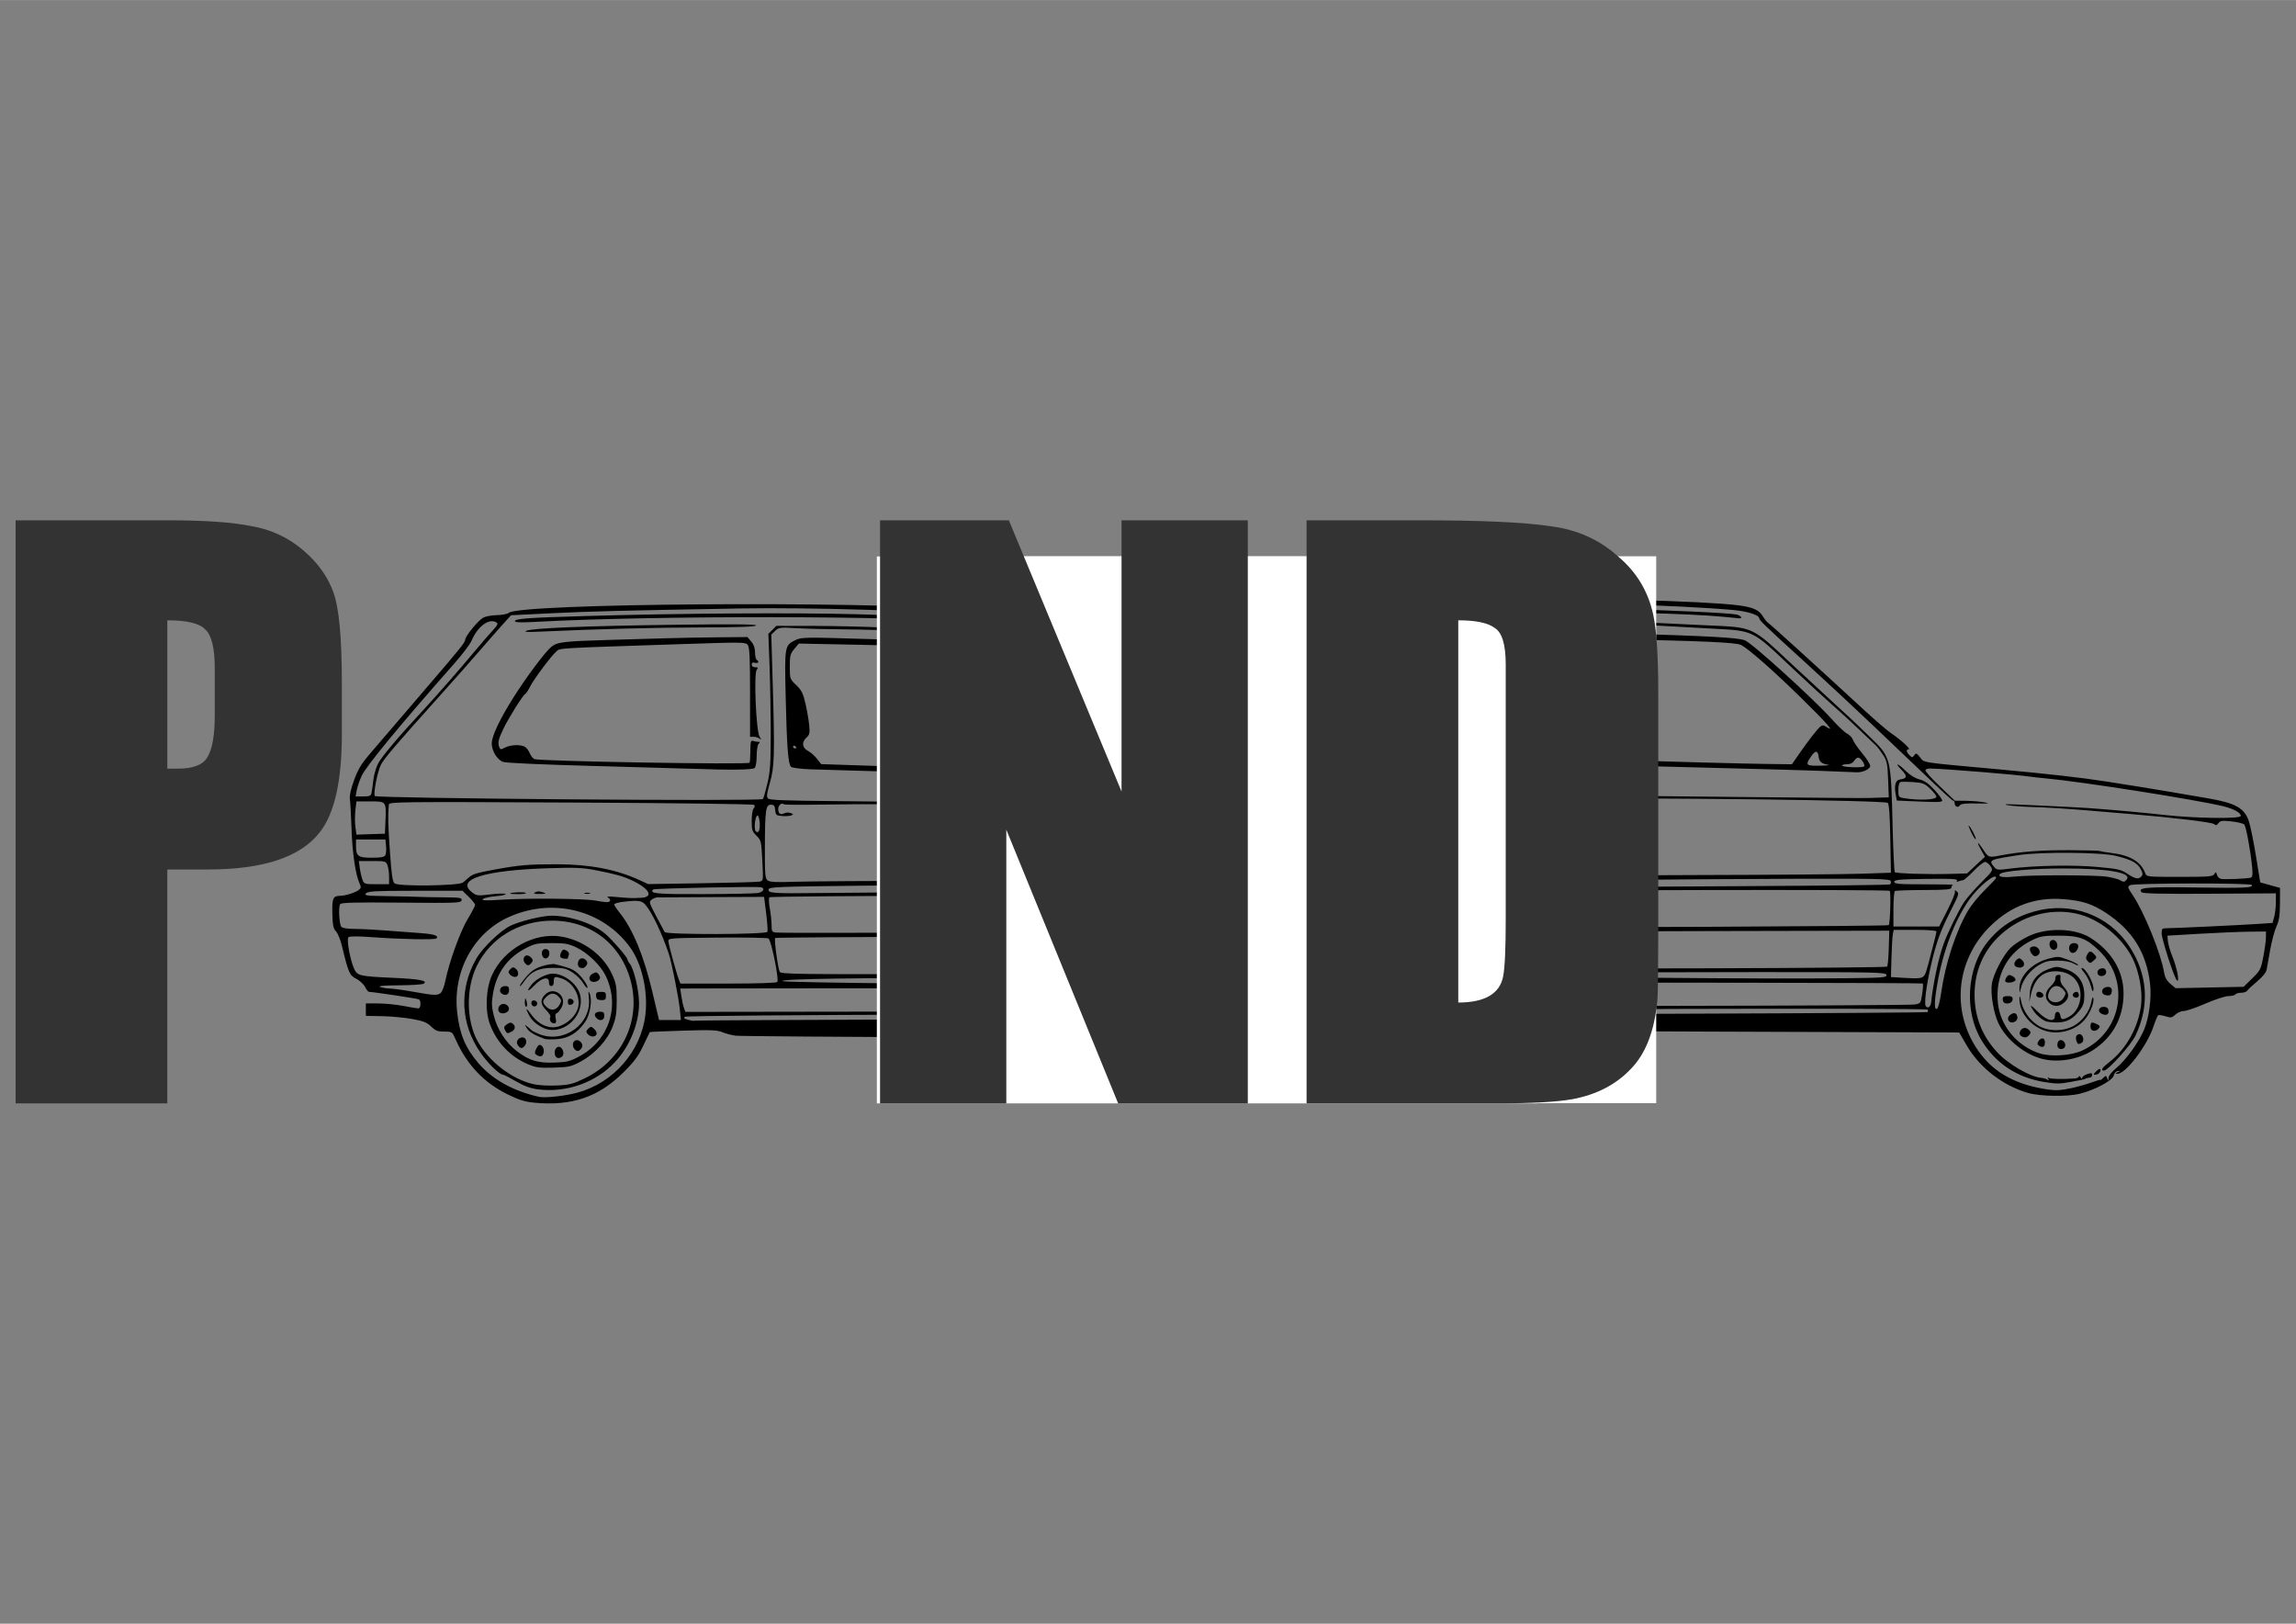
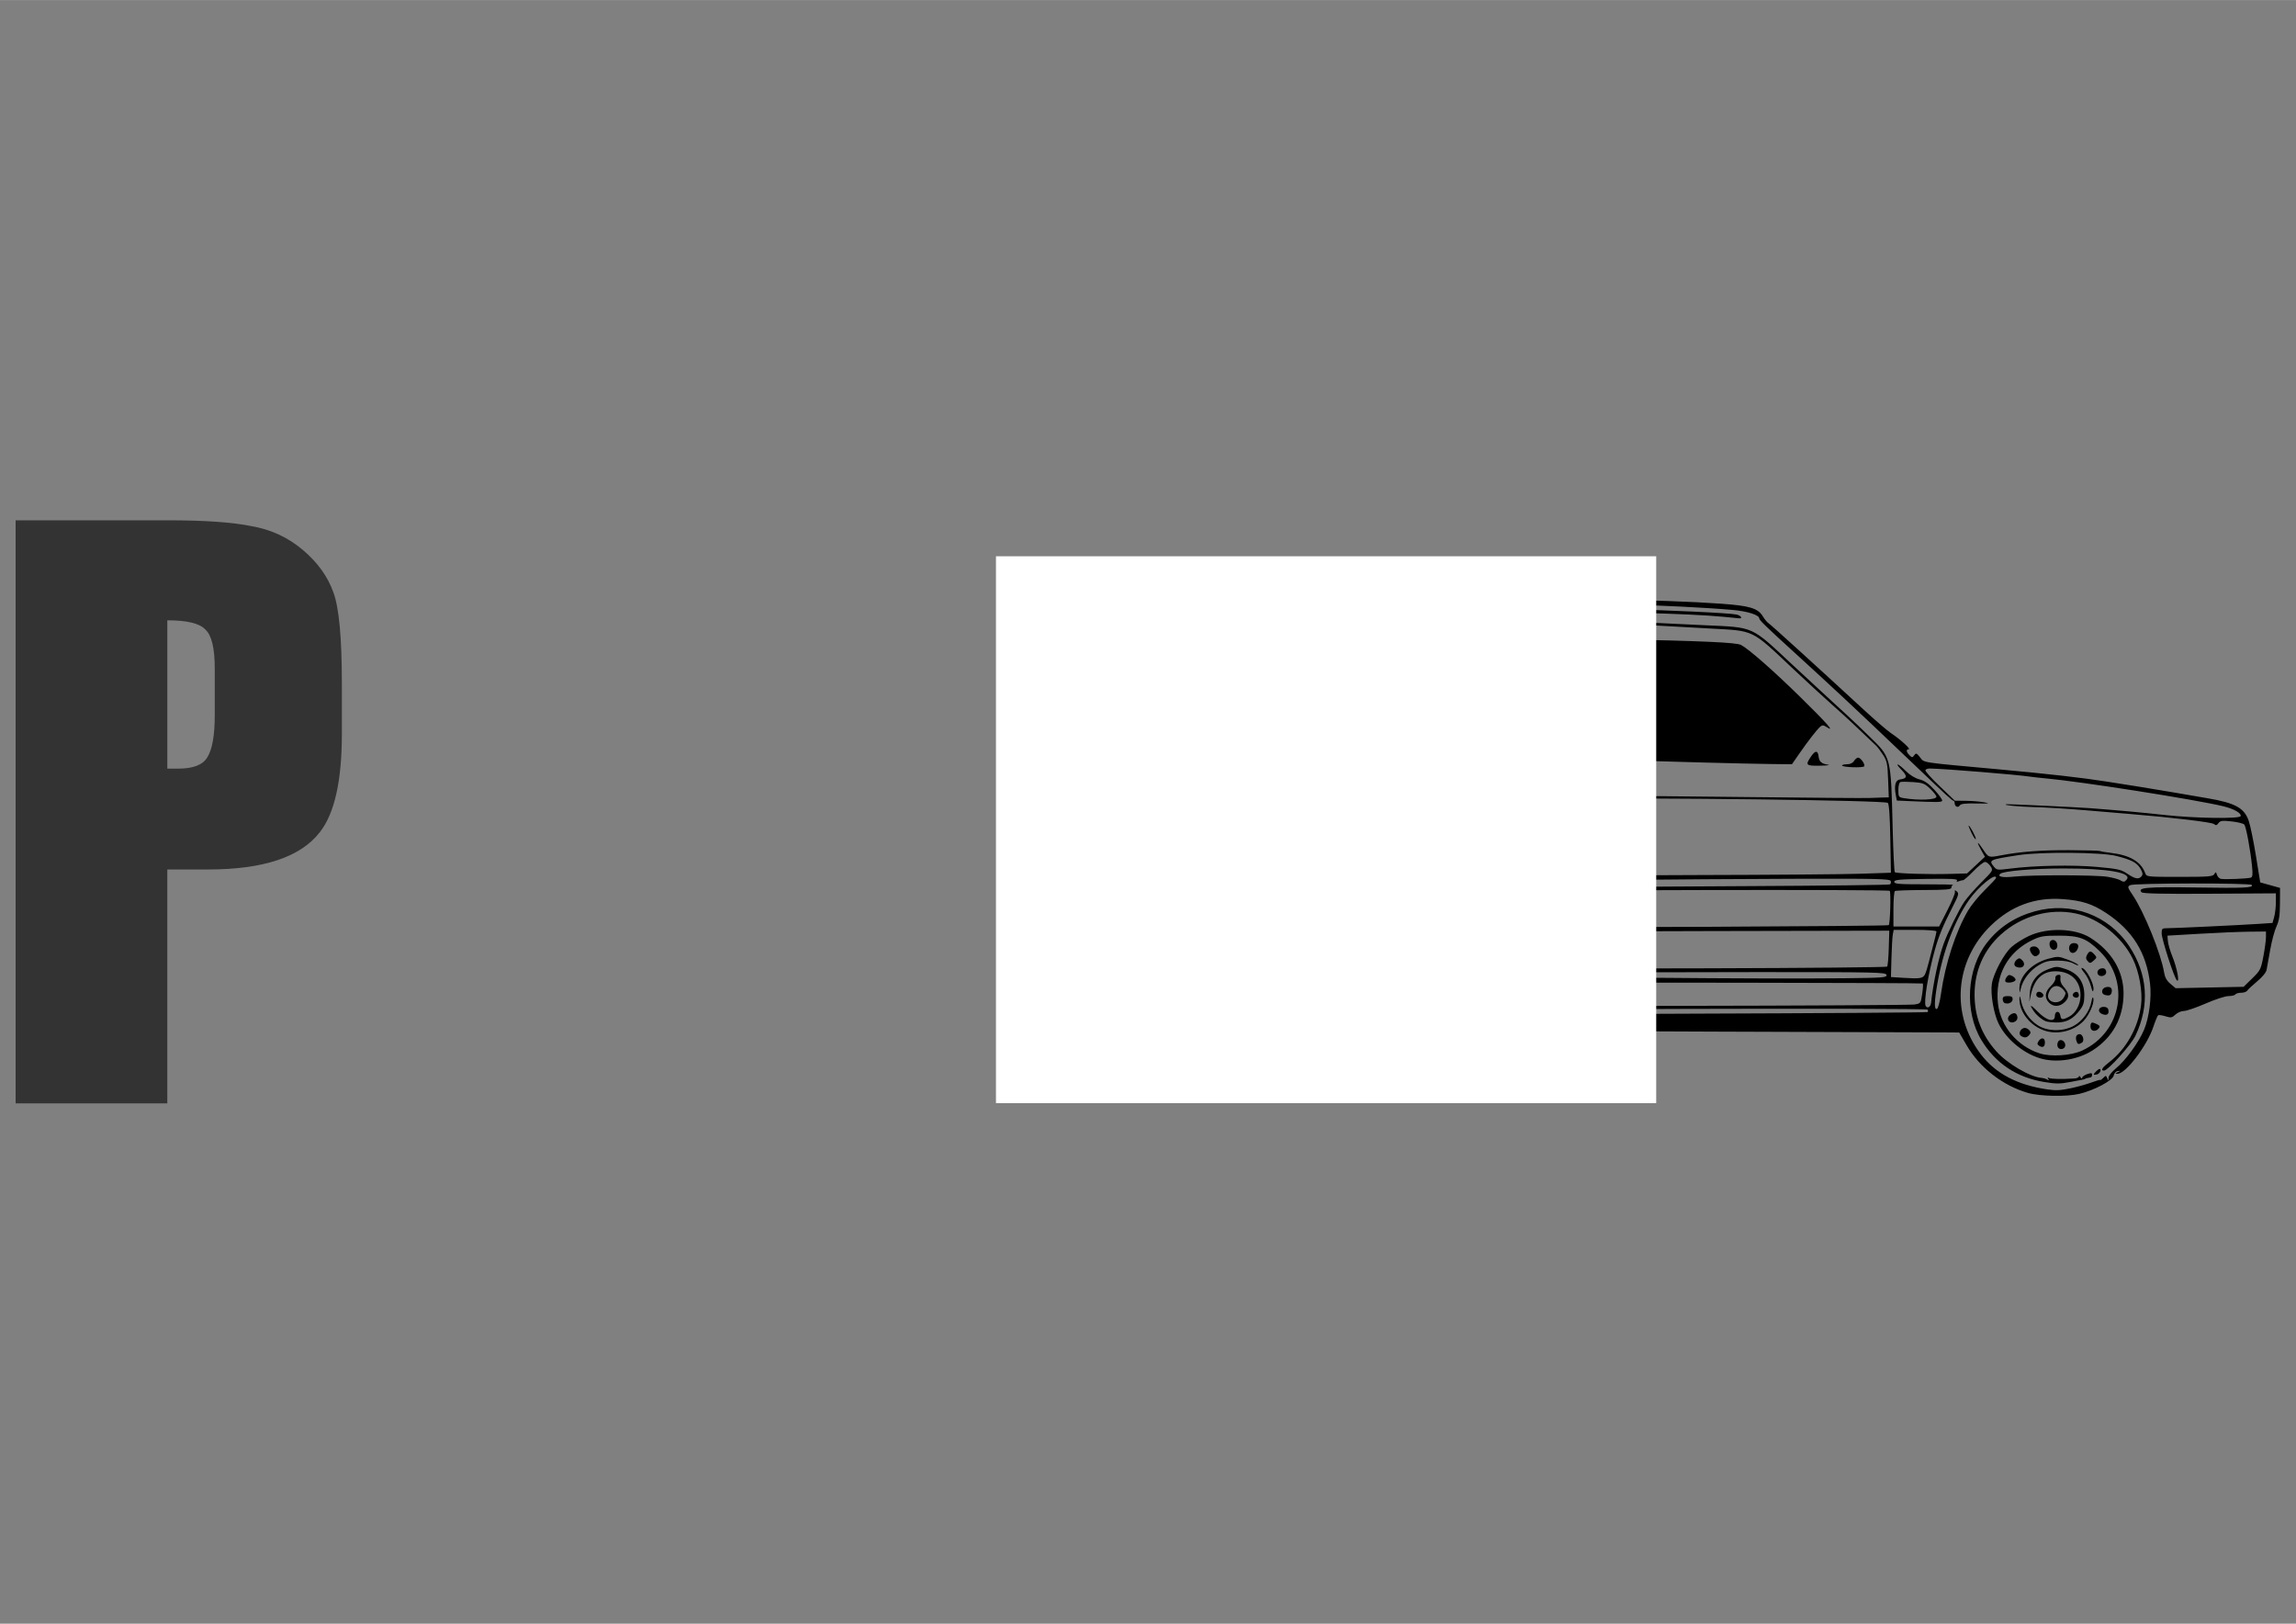
<svg xmlns="http://www.w3.org/2000/svg" width="297mm" height="210mm" version="1.1" viewBox="0 0 1052.4 744.09">
  <rect x="0" y="0" width="1052.4" height="744.09" fill="#808080" stroke="none" />
  <g transform="translate(0 -308.27)">
    <path d="m156.7 644.58q0 32.238-10.099 45.055-13.206 17.09-51.27 17.09h-18.644v107.2h-69.525v-267.22h69.913q25.247 0 38.452 2.719 13.206 2.33 23.304 10.875 10.099 8.545 13.983 19.42 3.884 10.487 3.884 41.56v23.304zm-58.261-8.545v-21.362q0-13.983-4.272-17.867-3.884-4.272-17.478-4.272v67.971h5.049q10.099 0 13.206-5.049 3.496-5.438 3.496-19.42z" fill="#333" />
-     <path d="m245.11 813.61c-4.533-0.412-7.063-1.19-12.421-3.818-10.93-5.361-18.749-13.641-23.922-25.335-1.495-3.381-1.578-3.436-5.131-3.436-3 0-4.017-0.393-6.004-2.319-1.958-1.898-3.549-2.528-8.764-3.47-3.504-0.633-9.7-1.212-13.769-1.286l-7.398-0.135-4e-3 -5.692h5.625c3.094 0 8.302 0.512 11.574 1.138 3.272 0.626 6.376 1.138 6.897 1.138 1.095 1.6e-4 1.298-3.489 0.242-4.142-0.592-0.366-21.102-3.447-22.945-3.447-0.328 0-1.124-1.021-1.77-2.269-0.645-1.248-2.471-2.931-4.057-3.741-3.08-1.571-3.576-2.72-6.584-15.222-0.65-2.703-1.861-5.636-2.69-6.519-1.236-1.316-1.534-2.796-1.656-8.22-0.157-6.987 0.299-8.007 3.599-8.042 2.312-0.024 6.727-1.384 8.354-2.574 1.274-0.931 1.335-1.32 0.5-3.153-1.856-4.073-3.275-13.781-3.658-25.019-0.213-6.261-0.557-12.412-0.764-13.667-0.239-1.451 0.464-4.583 1.929-8.598 1.881-5.153 3.323-7.499 7.838-12.745 3.043-3.536 8.095-9.433 11.226-13.104 3.131-3.671 9.961-11.639 15.179-17.708 14.223-16.54 16.697-19.623 16.697-20.804 0-1.584 5.911-8.826 8.241-10.096 1.103-0.601 3.931-1.125 6.285-1.165 2.354-0.04 4.814-0.515 5.466-1.057 5.227-4.338 157.64-5.471 211.49-1.572 13.026 0.943 16.758 2.061 19.003 5.693 0.884 1.43 2.048 2.859 2.587 3.174 0.941 0.551 22.498 20.124 43.28 39.295 5.438 5.017 11.254 10.033 12.924 11.146 4.346 2.898 9.275 7.372 8.159 7.405-1.323 0.04-1.183 1.204 0.328 2.715 1.187 1.187 1.341 1.188 2.196 0.021 0.826-1.129 1.1-1.027 2.708 1.013 1.959 2.486-0.286 2.144 35.563 5.407 23.069 2.099 38.701 3.87 50.091 5.674 3.966 0.628 10.625 1.68 14.8 2.338 4.174 0.658 11.176 1.82 15.559 2.583 4.383 0.763 11.384 1.963 15.559 2.666 12.837 2.163 17.045 4.47 19.06 10.448 0.737 2.186 2.219 9.412 3.295 16.059l1.956 12.085 4.542 1.267 4.542 1.267-0.043 7.144c-0.034 5.556-0.393 7.902-1.616 10.555-0.865 1.876-2.148 6.656-2.853 10.622-0.704 3.966-1.447 8.112-1.651 9.214-0.225 1.215-1.923 3.295-4.314 5.284-2.168 1.804-4.216 3.72-4.549 4.258-0.334 0.537-1.594 0.977-2.801 0.977s-2.405 0.342-2.663 0.759c-0.258 0.417-1.663 0.759-3.123 0.759-1.478 0-6.131 1.514-10.498 3.415-4.314 1.878-8.798 3.415-9.965 3.415-1.167 0-2.91 0.741-3.874 1.647-1.56 1.466-2.059 1.553-4.538 0.792-1.532-0.47-3.044-0.695-3.36-0.5-0.316 0.195-1.311 2.569-2.212 5.275-2.94 8.834-12.803 21.723-16.509 21.574-1.139-0.045-1.112-0.152 0.192-0.752 1.468-0.676 1.47-0.693 0.033-0.512-0.886 0.112-1.651 0.95-1.898 2.081-0.498 2.281-8.911 6.749-15.773 8.378-5.784 1.372-18.097 1.143-23.574-0.438-11.484-3.317-22.116-11.571-28.045-21.775l-3.429-5.902-5.779-0.043c-3.179-0.024-51.203-0.191-106.72-0.372-55.518-0.181-102.41-0.526-104.2-0.767-1.79-0.241-4.514-0.964-6.053-1.607-2.345-0.98-5.252-1.092-17.948-0.693-8.332 0.262-15.206 0.554-15.275 0.651-0.069 0.096-1.417 2.907-2.996 6.247-2.28 4.822-4.145 7.334-9.058 12.204-11.42 11.32-23.582 15.488-40.666 13.933zm19.608-4.621c16.525-4.51 29.108-18.94 31.106-35.671 1.288-10.785-1.649-23.614-7.109-31.052-12.466-16.982-35.174-22.695-55.187-13.884-16.365 7.205-26.062 24.915-23.982 43.798 1.088 9.872 3.711 16.215 9.554 23.099 6.466 7.619 15.908 12.91 27.907 15.637 2.761 0.628 12.056-0.384 17.71-1.928zm-18.011-1.487c-3.563-0.446-6.265-1.424-10.157-3.678-2.916-1.688-5.618-3.07-6.005-3.07-1.646 0-6.926-5.176-10.385-10.18-9.142-13.225-9.795-29.183-1.762-43.103 2.859-4.954 10.95-12.72 15.597-14.97 4.283-2.073 14.519-4.581 18.755-4.596 8.507-0.029 19.416 3.67 24.819 8.414 3.349 2.94 10.027 10.677 10.036 11.627 4e-3 0.385 0.463 1.238 1.02 1.897 1.936 2.288 4.304 12.374 4.291 18.275-0.021 9.332-4.302 19.719-11.114 26.964-8.732 9.286-22.161 14.038-35.096 12.419zm21.495-5.158c16.902-8.181 25.527-26.263 21.023-44.075-4.343-17.174-18.429-28.127-36.115-28.084-15.216 0.037-28.203 7.825-34.551 20.72-4.948 10.05-4.885 24.635 0.148 34.117 4.962 9.35 15.724 17.767 25.645 20.057 2.441 0.563 6.948 0.831 10.853 0.644 5.898-0.282 7.417-0.677 12.998-3.378zm-26.194-6.363c-8.072-3.401-14.301-9.945-17.431-18.311-2.334-6.237-1.897-16.385 0.973-22.619 5.528-12.007 19.478-19.678 31.9-17.541 9.986 1.718 19.024 8.436 23.024 17.113 1.934 4.196 2.198 5.633 2.202 11.978 4e-3 5.793-0.357 8.161-1.832 12.049-2.356 6.211-8.183 12.608-14.64 16.074-4.365 2.343-5.428 2.584-12.365 2.804-6.597 0.209-8.144 7e-3 -11.83-1.547zm23.406-3.53c13.776-7.358 18.957-23.189 12.151-37.131-2.316-4.743-8.352-10.535-13.463-12.917-3.59-1.673-5.23-1.952-11.403-1.941-6.573 0.012-7.615 0.223-11.792 2.38-8.235 4.254-13.305 11.254-14.904 20.576-0.762 4.445-0.709 6.014 0.351 10.309 1.57 6.361 5.642 12.592 10.711 16.388 5.672 4.248 9.496 5.386 17.151 5.105 5.607-0.206 7.072-0.568 11.196-2.771zm-10.905-0.379c-0.689-1.796 0.014-3.804 1.429-4.077 1.627-0.313 3.03 2.813 1.895 4.222-1.03 1.278-2.807 1.2-3.323-0.145zm-8.597-0.381c-0.887-0.561-0.926-1.065-0.206-2.645 0.489-1.073 1.196-1.952 1.572-1.952 1.296 0 2.321 1.982 1.886 3.644-0.465 1.778-1.478 2.075-3.252 0.952zm17.574-2.462c-1.298-1.298-1.143-3.615 0.277-4.16 1.798-0.69 3.916 1.728 2.91 3.322-1.066 1.69-2.071 1.954-3.187 0.837zm-26.019-1.819c-1.254-1.511-0.051-3.731 2.022-3.731 1.702 0 2.319 2.285 1.036 3.831-1.171 1.41-1.823 1.389-3.058-0.1zm12.196-3.038c-4.656-1.706-6.974-3.078-8.085-4.786-1.253-1.927-1.249-1.949 0.173-0.841 0.803 0.626 1.631 1.356 1.84 1.622 0.209 0.266 1.702 1.035 3.318 1.708 11.412 4.752 24.315-4.466 23.024-16.448-0.337-3.129-0.265-3.561 0.344-2.062 1.305 3.212 0.213 9.798-2.192 13.219-3.412 4.854-7.55 7.343-12.803 7.7-2.465 0.167-4.994 0.117-5.62-0.113zm19.701-2.249c-0.806-0.971-0.76-1.393 0.263-2.416 1.147-1.147 1.351-1.138 2.73 0.109 0.82 0.742 1.306 1.829 1.081 2.416-0.545 1.42-2.856 1.358-4.074-0.109zm-37.892-1.814c-0.635-1.186-0.466-1.699 0.87-2.635 1.223-0.857 1.921-0.944 2.659-0.331 1.433 1.189 1.234 2.743-0.468 3.654-1.972 1.056-2.15 1.016-3.062-0.687zm17.054-1.241c-3.037-1.584-4.87-3.307-6.151-5.785-1.74-3.365-1.212-3.322 1.269 0.102 3.191 4.405 7.895 6.49 12.092 5.36 3.897-1.049 7.71-4.392 8.962-7.856 1.916-5.298-1.713-12.387-7.281-14.224-3.285-1.084-3.58-0.953-3.58 1.589 0 1.181-0.43 1.897-1.138 1.897-0.693 0-1.115-0.669-1.078-1.708 0.102-2.888-3.24-2.202-6.629 1.36-3.106 3.265-3.985 3.047-1.329-0.33 1.998-2.54 6.771-5.014 9.672-5.014 5.436 0 11.725 5.069 12.693 10.23 1.878 10.009-8.9 18.864-17.501 14.379zm3.702-2.942c-0.233-0.606-0.219-1.431 0.029-1.834 0.249-0.402-0.575-1.759-1.83-3.014-2.596-2.596-2.873-4.575-0.954-6.823 4.164-4.879 11.066 0.355 7.721 5.856-0.79 1.3-1.775 2.363-2.188 2.363-0.43 0-0.556 0.974-0.296 2.277 0.359 1.797 0.19 2.277-0.802 2.277-0.691 0-1.447-0.496-1.68-1.102zm4.215-7.384c1.04-1.858 1.015-2.172-0.282-3.605-1.792-1.98-3.793-1.998-5.739-0.052-1.911 1.911-1.904 2.65 0.047 4.6 2.024 2.024 4.537 1.627 5.974-0.944zm16.775 5.863c-1.226-1.477-0.362-2.69 1.915-2.69 1.47 0 1.853 0.392 1.853 1.897 0 2.171-2.233 2.64-3.767 0.792zm-44.3-2.437c-1.083-1.083-0.426-3.212 1.144-3.71 2.101-0.667 4.106 1.629 2.798 3.205-0.888 1.071-3.094 1.353-3.942 0.505zm11.637-4.427c0-1.044 0.131-1.897 0.291-1.897 0.16 0 0.454 0.854 0.654 1.897 0.199 1.044 0.069 1.897-0.291 1.897-0.36 0-0.654-0.854-0.654-1.897zm3.558 1.407c-1.043-1.043-0.502-2.653 0.806-2.401 0.731 0.141 1.328 0.735 1.328 1.321 0 1.198-1.339 1.876-2.135 1.081zm16.175-1.787c0-1.143 0.396-1.553 1.328-1.373 0.73 0.141 1.328 0.759 1.328 1.373 0 0.615-0.598 1.233-1.328 1.373-0.932 0.179-1.328-0.23-1.328-1.373zm13.408-1.265c-0.278-0.278-0.506-1.132-0.506-1.897 0-1.04 0.575-1.391 2.277-1.391 1.923 0 2.277 0.295 2.277 1.897 0 1.482-0.388 1.897-1.771 1.897-0.974 0-1.999-0.228-2.277-0.506zm-43.652-2.432c-1.693-1.091-0.719-3.513 1.413-3.513 1.504 0 1.887 0.383 1.887 1.887 0 1.993-1.548 2.755-3.3 1.626zm37.218-4.958c-0.859-1.456-3.036-3.602-4.838-4.768-2.84-1.839-4.031-2.121-8.967-2.128-6.606-9e-3 -10.152 1.675-13.307 6.318-1.03 1.515-1.872 2.382-1.872 1.927s1.368-2.382 3.039-4.281c2.277-2.587 4.077-3.779 7.18-4.755 2.277-0.716 4.923-1.113 5.879-0.881 5.911 1.432 7.551 2.027 9.596 3.483 2.327 1.657 5.899 6.689 5.226 7.362-0.205 0.205-1.075-0.82-1.934-2.276zm3.398-0.959c-0.991-0.991-0.481-2.49 1.142-3.358 1.363-0.729 1.82-0.646 2.643 0.48 0.735 1.005 0.776 1.627 0.157 2.373-0.888 1.071-3.094 1.353-3.942 0.505zm-36.968-2.947c-0.805-0.971-0.762-1.391 0.248-2.401s1.431-1.054 2.401-0.248c1.666 1.383 1.508 3.826-0.248 3.826-0.784 0-1.864-0.529-2.401-1.177zm32.098-3.124c-1.225-0.49-1.224-2.875 2e-3 -3.892 1.505-1.249 4.19 1.021 3.152 2.666-0.904 1.433-1.783 1.775-3.155 1.226zm-25.227-2.141c-1.114-1.342-0.497-3.425 1.014-3.425 0.588 0 1.494 0.512 2.014 1.139 0.754 0.908 0.754 1.369 0 2.277-1.188 1.431-1.846 1.433-3.028 9e-3zm7.95-3.458c-0.624-1.966 0.569-3.387 2.29-2.727 1.598 0.613 1.207 3.798-0.507 4.124-0.758 0.144-1.471-0.414-1.783-1.397zm8.369 0.808c-0.253-0.409-0.088-1.438 0.367-2.287 0.681-1.272 1.098-1.398 2.371-0.716 0.93 0.498 1.37 1.282 1.107 1.969-0.241 0.628-0.438 1.285-0.438 1.46 0 0.657-2.966 0.286-3.406-0.426zm348.49 62.627c2.845-0.611 6.966-1.777 9.157-2.591 2.192-0.814 3.985-1.315 3.985-1.112 0 0.203 0.579-0.21 1.286-0.917 1.208-1.208 1.319-1.2 1.844 0.136 0.512 1.302 0.563 1.286 0.612-0.195 0.031-0.948 1.43-2.744 3.382-4.343 4.441-3.639 10.473-11.921 12.899-17.712 2.317-5.531 3.505-14.695 2.738-21.13-1.694-14.215-7.986-24.343-20.104-32.358-6.353-4.202-11.175-5.741-19.984-6.377-12.677-0.915-23.594 3.116-32.891 12.142-16.604 16.121-18.49 40.927-4.494 59.102 6.736 8.746 16.694 13.977 30.426 15.982 3.937 0.575 6.12 0.452 11.145-0.627zm-12.663-2.785c-12.546-2.05-22.286-8.55-28.718-19.163-7.925-13.077-6.802-32.767 2.548-44.681 5.602-7.137 12.751-11.822 21.926-14.367 16.591-4.602 33.797 1.728 43.206 15.893 8.522 12.83 9.546 27.063 2.954 41.028-2.023 4.284-12.644 16.077-14.48 16.077-1.685 0-0.84-1.365 2.371-3.83 7.818-6.002 13.343-15.874 14.635-26.149 0.777-6.183-0.837-15.236-3.793-21.267-4.915-10.029-15.6-18.536-26.076-20.76-12.028-2.554-25.107 1.149-34.554 9.784-7.758 7.091-11.895 16.588-11.895 27.309 0 10.071 3.233 18.524 9.981 26.095 5.029 5.642 15.48 11.767 20.757 12.165 0.835 0.063 1.998 0.413 2.584 0.778 0.774 0.482 0.898 0.392 0.452-0.329-0.417-0.674-0.318-0.811 0.306-0.425 0.82 0.507 5.753 0.613 11.648 0.25 1.148-0.071 2.092-0.487 2.099-0.925 5e-3 -0.438 0.343-0.285 0.747 0.342 0.408 0.631 0.741 0.748 0.747 0.264 5e-3 -0.481 1.036-1.232 2.288-1.668 1.847-0.644 2.277-0.586 2.277 0.305 0 0.604-0.342 1.142-0.759 1.194-1.11 0.139-2.249 0.446-2.467 0.666-0.104 0.105-0.873 0.314-1.708 0.463-0.835 0.149-3.226 0.597-5.313 0.996-4.52 0.864-6.249 0.857-11.764-0.044zm22.769-3.44c0-0.51 2.078-2.531 2.602-2.531 1.171 0 0.237 2.151-1.084 2.497-0.835 0.218-1.518 0.234-1.518 0.034zm-23.314-7.062c-8.142-1.935-16.635-8.729-20.315-16.251-2.268-4.635-3.8-13.744-3.079-18.305 0.744-4.709 5.534-13.692 8.941-16.77 1.676-1.514 5.294-3.804 8.04-5.089 8.463-3.96 21.08-3.595 28.126 0.814 9.78 6.119 15.274 15.32 15.254 25.545-0.022 11.138-4.993 20.234-14.28 26.13-6.418 4.074-15.472 5.641-22.687 3.927zm18.036-3.91c18.223-8.479 22.227-31.722 7.864-45.638-6.007-5.82-9.136-7.004-18.524-7.011-7.043-5e-3 -8.454 0.226-12.143 1.987-11.443 5.462-17.307 16.299-15.823 29.238 1.182 10.304 8.816 19.409 19.052 22.722 5.174 1.675 14.519 1.055 19.575-1.297zm-10.913-1.173c-0.898-0.898-0.537-3.114 0.577-3.542 1.388-0.533 3.016 1.401 2.441 2.9-0.454 1.182-2.123 1.537-3.018 0.642zm-8.854-1.003c-0.882-0.561-0.949-1.03-0.297-2.075 1.222-1.961 2.953-1.677 2.953 0.484 0 2.074-0.978 2.659-2.656 1.59zm17.079-2.279c-0.567-1.786 0.056-3.043 1.509-3.043 1.492 0 2.312 3.07 1.036 3.878-1.546 0.98-2.019 0.825-2.546-0.835zm-25.348-2.219c-1.266-0.801-0.61-2.945 1.101-3.601 0.668-0.256 1.756 0.076 2.419 0.738 0.993 0.993 1.032 1.411 0.228 2.381-1.1 1.325-2.194 1.466-3.747 0.483zm11.261-2.303c-7.084-2.15-12.281-8.734-12.012-15.219 0.047-1.14 0.342-0.56 0.736 1.453 0.878 4.472 3.795 8.71 7.722 11.219 4.426 2.827 11.57 2.909 16.491 0.188 3.944-2.18 7.237-6.679 8.018-10.954 0.352-1.924 0.682-2.525 0.899-1.634 0.516 2.128-1.849 7.612-4.461 10.345-4.305 4.505-11.467 6.4-17.394 4.601zm21.042-0.545c-0.811-0.811-0.583-3.289 0.303-3.289 0.445 0 1.492 0.365 2.326 0.812 1.211 0.648 1.336 1.031 0.616 1.897-0.958 1.155-2.411 1.414-3.245 0.58zm-38.222-4.537c-0.294-0.766 0.07-1.649 0.942-2.287 1.736-1.27 2.913-0.963 3.264 0.851 0.47 2.426-3.329 3.723-4.206 1.436zm17.198 0.626c-2.014-0.893-4.178-2.725-5.515-4.669-2.232-3.247-1.41-3.093 1.935 0.363 3.941 4.07 7.779 5.004 7.779 1.893 0-2.407 2.181-2.571 2.519-0.19 0.284 2.003 0.962 2.105 3.896 0.588 3.207-1.659 5.348-5.616 5.348-9.885 0-6.692-4.511-11.008-11.499-11.002-5.975 5e-3 -9.728 3.617-11.294 10.87l-0.684 3.168 0.245-4.014c0.323-5.291 3.277-9.098 8.548-11.017 3.627-1.321 3.91-1.321 7.872 0 5.658 1.886 8.546 5.915 8.546 11.921 0 3.416-0.391 4.713-2.094 6.946-3.064 4.018-6.18 5.655-10.646 5.596-2.087-0.028-4.319-0.283-4.959-0.566zm25.964-3.248c-2.37-0.908-1.915-3.34 0.626-3.34 1.225 0 1.971 0.489 2.148 1.409 0.38 1.973-0.701 2.725-2.773 1.931zm-24.42-5.237c-2.22-2.22-1.919-5.088 0.801-7.628 1.275-1.191 2.214-2.767 2.087-3.503-0.139-0.805 0.322-1.45 1.16-1.622 1.102-0.226 1.339 0.112 1.141 1.622-0.152 1.164 0.381 2.596 1.367 3.673 2.694 2.941 2.898 4.903 0.735 7.066-2.3 2.3-5.227 2.457-7.292 0.392zm6.782-2.415c1.038-1.857 1.013-2.172-0.283-3.605-2.514-2.778-5.636-1.881-6.811 1.955-1.226 4.006 4.972 5.447 7.094 1.65zm-27.084 2.607c-0.522-0.175-0.949-0.974-0.949-1.774 0-1.11 0.539-1.455 2.277-1.455 1.724 0 2.277 0.347 2.277 1.429 0 1.449-1.871 2.382-3.605 1.799zm14.569-3.295c-0.28-0.454-0.144-1.191 0.303-1.638 0.947-0.947 3.411 0.673 2.721 1.79-0.578 0.935-2.409 0.843-3.024-0.152zm16.686-0.019c-0.572-0.926 1.132-2.318 2.103-1.718 0.333 0.206 0.605 0.866 0.605 1.468 0 1.288-1.956 1.468-2.709 0.25zm14.662-0.443c-1.913-0.493-1.653-3.005 0.366-3.533 2.014-0.527 3.101 0.35 2.741 2.21-0.289 1.489-1.109 1.838-3.107 1.323zm-39.199-2.773c-0.204-5.665 5.559-11.735 13.07-13.768 4.555-1.233 4.811-1.222 9.037 0.359 2.392 0.895 4.564 1.976 4.827 2.4 0.263 0.425-0.67 0.158-2.073-0.593-1.695-0.907-4.205-1.369-7.483-1.377-4.09-0.011-5.56 0.361-8.599 2.169-3.947 2.349-7.172 6.519-8.114 10.494-0.584 2.463-0.588 2.465-0.665 0.315zm32.737-1.378c-0.51-1.947-1.814-4.594-2.898-5.882-1.084-1.288-1.674-2.341-1.312-2.341 1.895 0 5.817 7.258 5.403 10.001-0.199 1.322-0.498 0.878-1.193-1.777zm-39.17-1.996c-0.235-0.38 0.016-1.296 0.558-2.037 0.823-1.126 1.262-1.198 2.678-0.44 0.932 0.499 1.561 1.31 1.399 1.804-0.36 1.097-4.043 1.632-4.635 0.673zm42.292-3.594c-0.541-1.409 0.982-2.745 2.77-2.432 0.626 0.11 1.139 0.878 1.139 1.707 0 1.949-3.211 2.545-3.909 0.725zm-37.265-3.136c-1.302-0.525-1.191-2.147 0.228-3.324 0.97-0.805 1.388-0.765 2.381 0.228 2.116 2.116 0.301 4.27-2.608 3.096zm32.486-2.864c-0.671-0.809-0.689-1.494-0.066-2.656 1.033-1.929 1.708-1.964 3.33-0.172 1.179 1.303 1.171 1.477-0.132 2.656-1.7 1.539-1.984 1.554-3.132 0.172zm-25.688-3.495c-1.15-1.841-0.616-3.005 1.379-3.005 1.879 0 3.274 2.476 2.071 3.679-1.284 1.284-2.359 1.074-3.451-0.674zm17.574-1.108c-0.671-1.75 0.272-3.415 1.934-3.415 1.994 0 2.599 1.145 1.595 3.02-0.964 1.802-2.905 2.019-3.529 0.395zm-9.027-1.974c-0.278-0.877-0.154-1.947 0.277-2.378 1.264-1.264 3.162-0.032 3.162 2.051 0 2.432-2.69 2.688-3.44 0.327zm-165.93 30.911c60.251-0.197 109.72-0.533 109.94-0.746 0.213-0.213 0.191-0.707-0.05-1.096-0.559-0.905-224.48-0.248-225.44 0.661-0.414 0.389-0.26 0.794 0.379 0.999 2.557 0.818 3.418 0.964 4.491 0.758 0.626-0.12 50.435-0.379 110.69-0.576zm-117.81-4.65c-0.573-5.593-3.721-21.422-5.056-25.426-3.183-9.545-7.866-19.315-10.822-22.579-1.651-1.824-3.402-2.032-10.2-1.216-2.192 0.263-3.985 0.8-3.985 1.194 0 0.393 1.147 2.139 2.548 3.879 5.955 7.393 11.115 19.9 14.926 36.178 0.928 3.966 2 8.491 2.382 10.056l0.694 2.846h5.009 5.009l-0.505-4.932zm233.87-4.616c1.948-13.674 6.747-28.395 12.391-38.015 1.428-2.434 4.902-6.682 7.72-9.44 2.818-2.758 5.123-5.234 5.123-5.503 0-2.649-8.176 4.021-12.426 10.138-6.693 9.631-11.888 23.373-14.502 38.363-1.428 8.191-1.498 11.969-0.212 11.541 0.55-0.183 1.343-3.128 1.906-7.084zm-4.554 4.176c0.9-8.64 3.438-20.555 5.725-26.884 1.881-5.204 7.079-15.784 9.488-19.309 1.267-1.854 4.775-5.848 7.795-8.875 5.486-5.499 5.49-5.506 4.221-7.444-0.699-1.067-1.827-1.94-2.507-1.94-0.679 0-3.055 1.878-5.278 4.174-2.224 2.296-4.364 4.174-4.757 4.174-0.393 0-1.31 0.229-2.039 0.508-0.915 0.351-1.152 0.228-0.766-0.396 0.427-0.691-2.906-0.856-14.106-0.698-12.438 0.175-14.665 0.379-14.665 1.345 0 0.97 2.046 1.138 13.858 1.138 7.622 0 13.513 0.114 13.092 0.253-0.421 0.139-0.766 0.718-0.766 1.286 0 0.829-2.496 1.042-12.597 1.076-6.928 0.024-12.905 0.233-13.282 0.466-0.377 0.233-0.685 3.989-0.685 8.348v7.924h10.466 10.466l3.764-7.383c2.07-4.061 3.648-7.884 3.508-8.498-0.21-0.913-0.048-0.942 0.894-0.16 1.008 0.837 0.755 1.724-2.04 7.169-4.317 8.409-6.275 13.168-8.099 19.689-3.034 10.845-5.171 23.971-4.168 25.594 0.837 1.355 2.269 0.454 2.479-1.56zm-7.644 0.886c2.87-0.465 2.905-0.513 3.56-4.857 0.363-2.413 0.485-4.563 0.27-4.778-0.303-0.303-148.45-0.533-214.06-0.333l-11.241 0.034 0.529 3.605c0.291 1.983 0.823 4.392 1.182 5.353l0.652 1.748 108.1-0.151c59.456-0.083 109.41-0.363 111-0.621zm-331.15-8.037c0.626-0.626 1.537-3.103 2.024-5.503 1.74-8.574 6.811-22.572 10.228-28.236 1.878-3.112 3.414-6.031 3.414-6.487 0-0.456-1.304-2.103-2.899-3.66l-2.899-2.831-21.545 0.014c-18.171 0.012-21.724 0.194-22.689 1.159-1.019 1.019 0.053 1.162 9.834 1.306 6.038 0.089 12.344 0.234 14.014 0.321 1.67 0.087 6.903 0.185 11.63 0.217 7.718 0.052 8.568 0.192 8.341 1.37-0.235 1.22-2.176 1.295-27.668 1.065-21.517-0.194-27.543-0.04-28.009 0.715-0.836 1.353-0.418 9.187 0.553 10.357 0.515 0.621 2.76 0.976 6.216 0.983 2.975 7e-3 9.337 0.326 14.138 0.71 4.8 0.384 11.802 0.912 15.559 1.174 6.559 0.456 8.917 1.213 7.658 2.455-0.721 0.712-16.32 0.41-29.601-0.573-6.368-0.471-10.113-0.465-10.695 0.018-1.014 0.841 0.849 10.904 2.74 14.799 1.385 2.853 2.793 3.159 17.528 3.811 12.262 0.542 16.364 1.326 14.18 2.71-0.578 0.366-5.662 0.695-11.297 0.731-6.441 0.041-9.682 0.307-8.728 0.717 0.835 0.359 2.884 0.698 4.554 0.754 1.67 0.056 6.451 0.717 10.625 1.469 9.77 1.76 11.412 1.815 12.794 0.433zm485.99-3.929c3.737-3.653 3.998-4.166 5.123-10.099 0.652-3.438 1.186-7.409 1.186-8.823v-2.572l-7.779 0.081c-4.279 0.044-14.439 0.471-22.579 0.949l-14.8 0.868 0.197 2.5c0.108 1.375 1.062 4.62 2.12 7.21 2.097 5.136 3.39 12.084 2.007 10.782-1.238-1.166-6.98-18.896-6.98-21.555 0-2.15 0.212-2.351 2.467-2.343 3.183 0.012 33.971-1.449 42.105-1.998l6.244-0.421 0.772-2.779c0.425-1.529 0.774-4.582 0.776-6.784l7e-3 -4.005-30.346 0.184c-21.672 0.132-30.59-0.059-31.199-0.669-2.158-2.158 2.198-2.543 24.903-2.2 22.407 0.338 26.396 0.158 25.587-1.151-0.59-0.955-53.943-0.878-55.733 0.08-1.33 0.712-1.258 0.995 1.186 4.626 5.224 7.763 12.939 26.79 14.353 35.396 0.374 2.279 1.219 3.794 2.906 5.214l2.379 2.002 31.164-0.643 3.937-3.848zm-167.64-1.598c-0.236-1.217-4.076-1.303-58.68-1.303-70.923 0-103.21 0.475-103.21 1.518 0 0.779 104.57 1.732 142.93 1.303 17.681-0.198 19.194-0.319 18.962-1.518zm17.626-0.2c0.401-0.75 1.217-3.354 1.813-5.787 0.596-2.433 1.623-6.404 2.282-8.824 0.659-2.421 1.198-4.726 1.198-5.123 0-0.419-4.11-0.722-9.806-0.722h-9.806l-0.399 2.087c-0.219 1.148-0.503 6.015-0.63 10.815l-0.231 8.728 6.072 0.379c7.245 0.453 8.546 0.24 9.506-1.554zm-181.81 0.823c0.83-1.344-2.635-18.543-4.014-19.922-0.342-0.342-10.845-0.531-23.341-0.42-22.198 0.197-22.716 0.236-22.583 1.719 0.155 1.724 3.814 15.052 4.845 17.646l0.679 1.708h21.981c13.264 0 22.16-0.29 22.433-0.73zm164.48-4.423c0.297-0.297 0.642-4.125 0.767-8.508l0.227-7.969-83.024 0.17c-45.663 0.094-83.207 0.354-83.431 0.578-0.547 0.547 1.261 13.927 2.092 15.48 0.6 1.121 7.691 1.208 81.743 1.008 44.597-0.121 81.329-0.462 81.626-0.759zm-168.99-18.564c0.194-0.522-0.074-4.338-0.595-8.48l-0.948-7.531-23.905 0.101c-13.148 0.055-24.438 0.114-25.088 0.131-0.651 0.018-1.799 0.481-2.551 1.031-1.287 0.941-1.166 1.385 2.038 7.51 1.873 3.58 3.639 6.887 3.924 7.348 0.789 1.277 46.65 1.17 47.125-0.11zm169.74-0.444c0.656-0.647 1.075-15.109 0.455-15.729-0.725-0.725-168.57-0.381-169.3 0.347-0.355 0.355-0.278 2.629 0.17 5.054 0.448 2.425 0.815 5.861 0.815 7.635 0 2.955 0.175 3.246 2.087 3.466 4.106 0.472 165.27-0.28 165.78-0.773zm-241.89-13.739c0.242-0.392-0.165-1.062-0.904-1.489-0.956-0.552 0.191-0.631 3.969-0.275 5.695 0.537 6.777 0.57 11.218 0.345 5.911-0.3 3.752-4.251-4.388-8.03-4.167-1.934-7.375-2.82-17.077-4.716-5.253-1.026-9.13-1.176-20.871-0.804-29.538 0.936-42.826 5.077-35.272 10.992 2.152 1.685 2.526 1.729 8.516 0.999 3.446-0.42 6.541-0.493 6.878-0.163 0.337 0.331-1.658 0.783-4.434 1.006-2.776 0.223-5.443 0.813-5.926 1.31-0.68 0.701 1.266 0.764 8.608 0.279 11.683-0.771 37.739-0.531 42.881 0.394 5.256 0.946 6.295 0.969 6.802 0.149zm-45.825-3.393c0.588-0.578 6.699-0.77 7.241-0.228 0.296 0.296-1.283 0.538-3.51 0.538-2.226 0-3.905-0.14-3.732-0.311zm11.54-0.525c0.914-0.532 2.029-0.544 3.415-0.037 1.9 0.695 1.796 0.756-1.357 0.79-2.718 0.029-3.138-0.124-2.059-0.753zm22.755 0.31c0.738-0.192 1.763-0.18 2.277 0.028 0.514 0.208-0.09 0.365-1.343 0.35-1.252-0.016-1.673-0.186-0.934-0.378zm79.297 0.016c2.418-0.41 3.391-2.099 1.518-2.634-1.706-0.487-49.005 0.474-49.536 1.007-1.88 1.886 1.462 2.193 23.036 2.121 12.384-0.042 23.626-0.264 24.983-0.493zm110.78-0.569c34.735-0.173 63.494-0.524 63.909-0.78 0.415-0.256 0.562-0.968 0.327-1.58-0.369-0.963-6.16-1.099-42.658-1.006-23.227 0.06-61.352 0.316-84.723 0.569-39.067 0.423-42.512 0.564-42.738 1.743-0.332 1.731 2.139 1.893 24.514 1.603 10.018-0.13 46.635-0.377 81.37-0.549zm172.42-2.994c2.623-3.16-8.614-5.127-29.136-5.1-13.826 0.018-27.456 1.184-28.834 2.465-1.458 1.356 1.069 1.84 6.613 1.266 7.941-0.822 37.377-0.762 42.518 0.088 2.397 0.396 4.959 1.069 5.692 1.496 1.772 1.032 2.132 1.008 3.147-0.215zm-418.41-1.239c0.793-0.626 1.896-1.568 2.452-2.092 1.861-1.756 3.502-2.284 11.897-3.828 11.464-2.109 15.838-2.481 28.92-2.464 14.798 0.019 27.189 2.404 37.635 7.244l3.974 1.841 24.694-0.385c13.582-0.212 25.471-0.549 26.422-0.749 1.717-0.362 1.725-0.424 1.242-9.642-0.468-8.945-0.564-9.354-2.677-11.403-1.955-1.897-2.191-2.637-2.191-6.869 0-2.677 0.397-5.14 0.911-5.654 0.571-0.571 0.642-1.165 0.19-1.592-0.412-0.389-36.446-0.854-84.017-1.084-77.589-0.374-83.303-0.315-83.402 0.871-0.462 5.538-0.384 9.049 0.47 21.33 0.783 11.26 1.213 14.16 2.207 14.887 1.968 1.439 29.387 1.079 31.274-0.411zm475.33 0.349c0.824-0.298 0.942-1.457 0.543-5.35-0.785-7.666-2.709-17.962-3.543-18.967-0.413-0.498-3.026-1.148-5.807-1.446-4.333-0.464-5.195-0.352-6.027 0.785-0.774 1.059-1.193 1.142-2.072 0.413-1.01-0.838-18.824-2.973-38.412-4.602-4.383-0.365-14.117-1.181-21.63-1.814-7.514-0.633-17.589-1.24-22.389-1.349-7.259-0.165-15.273-1.009-12.523-1.319 0.938-0.106 31.836 1.357 37.569 1.779 11.984 0.881 25.076 2.069 34.912 3.167 13.588 1.516 34.263 1.821 34.703 0.511 0.452-1.344-3.089-3.353-7.979-4.528-12.911-3.102-65.058-11.287-81.403-12.777-2.695-0.246-5.925-0.603-7.177-0.794-6.046-0.921-38.399-3.55-45.854-3.727-1.009-0.024-1.956 0.322-2.105 0.769-0.149 0.447 2.833 3.777 6.626 7.4l6.897 6.587 5.075 0.056c2.791 0.031 6.612 0.345 8.49 0.698 2.8 0.526 2.145 0.618-3.633 0.514-5.274-0.095-7.211 0.136-7.694 0.917-0.758 1.226-2.333 0.489-2.333-1.092 0-0.602-0.256-1.096-0.569-1.098-0.569-5e-3 -2.993-2.229-17.266-15.844-18.985-18.11-23.449-22.336-33.404-31.626-5.838-5.448-15.055-13.94-20.482-18.871-14.31-13.002-17.836-16.396-17.836-17.17 0-1.589-5.326-3.3-12.143-3.902-25.096-2.216-79.786-3.848-110.43-3.295-56.147 1.014-69.1 1.343-86.61 2.2l-18.759 0.919-3.75 4.141c-2.063 2.278-6.692 7.556-10.288 11.731-3.596 4.174-12.364 14.079-19.484 22.01-19.618 21.851-24.688 27.806-26.165 30.726-1.579 3.122-3.556 13.424-2.734 14.247 1.112 1.113 176.75 2.484 177.85 1.388 0.283-0.283 1.21-3.487 2.061-7.12 1.303-5.567 1.545-9.171 1.544-22.923-7.6e-4 -8.975-0.247-22.918-0.546-30.985l-0.544-14.668 3.68-3.68 17.301 0.025c9.515 0.014 23.79 0.348 31.721 0.743 7.931 0.395 22.446 1.088 32.256 1.541 23.039 1.064 20.934 0.117 40.214 18.082 5.212 4.856 11.343 10.537 13.626 12.624 11.779 10.769 14.644 13.447 21.115 19.733 10.723 10.417 10.381 9.111 11.239 42.881 0.271 10.644 0.711 19.578 0.979 19.853 0.604 0.62 15.348 1.077 25.533 0.793l7.59-0.212 8.19-7.637-1.628-2.897c-2.409-4.285-1.975-4.612 0.72-0.543 2.58 3.895 2.526 3.877 8.334 2.776 9.008-1.708 18.447-2.42 31.298-2.36 7.435 0.035 13.754 0.207 14.041 0.384 0.287 0.177 2.4 0.543 4.696 0.815 8.965 1.06 13.971 3.968 15.994 9.288 0.664 1.747 0.693 1.75 15.826 1.75 13.347 0 15.245-0.151 15.867-1.262 0.629-1.124 0.762-1.088 1.212 0.331 0.278 0.876 1.087 1.706 1.798 1.843 1.771 0.343 12.43-0.094 13.729-0.563zm-127.99-20.414c-0.925-1.904-1.55-3.462-1.387-3.462 0.595 0 3.535 5.528 3.306 6.215-0.13 0.39-0.994-0.848-1.919-2.753zm-28.427-14.651-5.854-0.258-0.47-2.505c-0.84-4.477-0.191-6.889 1.931-7.173 3.308-0.443 3.492-1.48 0.76-4.298-3.566-3.679-1.847-3.286 1.896 0.433 1.897 1.885 4.249 3.329 6.269 3.85 2.396 0.617 4.215 1.907 7.025 4.981 2.085 2.281 3.598 4.46 3.362 4.841-0.414 0.669-2.312 0.686-14.92 0.13zm12.305-2.025c0-0.494-1.281-2.123-2.846-3.619-2.536-2.424-3.384-2.76-7.779-3.076-2.713-0.195-5.36-0.207-5.882-0.026-0.564 0.196-0.949 1.674-0.949 3.646 0 3.152 0.123 3.338 2.467 3.732 6.894 1.158 14.989 0.803 14.989-0.657zm-226.17-15.417c-3.548-0.132-24.04-0.711-45.538-1.286-23.506-0.629-39.918-1.372-41.173-1.863-2.695-1.055-5.117-5.06-5.12-8.466-4e-3 -3.307 3.641-11.034 9.875-20.934 5.865-9.315 14.454-20.811 17.398-23.288 2.656-2.235 5.681-2.603 26.231-3.191 7.931-0.227 19.714-0.571 26.184-0.764 6.47-0.193 17.552-0.398 24.626-0.456l12.862-0.104 1.748 2.032c1.176 1.367 1.748 2.997 1.748 4.981 0 1.622 0.342 3.16 0.759 3.418 1.338 0.827 0.811 1.769-0.759 1.358-1.056-0.276-1.518-0.023-1.518 0.83 0 0.745 0.633 1.227 1.611 1.227 1.316 0 1.445 0.2 0.704 1.093-1.433 1.726-0.32 28.094 1.296 30.706 0.819 1.325 0.876 1.663 0.172 1.026-0.578-0.522-1.835-0.949-2.796-0.949h-1.746v-20.347c0-15.757-0.228-20.659-1.012-21.731-0.969-1.325-2.2-1.345-29.03-0.458-60.129 1.988-56.932 1.799-58.788 3.461-2.547 2.281-10.16 12.477-11.98 16.045-0.885 1.736-1.897 3.272-2.249 3.415-1.016 0.412-7.769 11.199-10.141 16.198-2.2 4.636-2.516 6.164-1.709 8.268 0.404 1.053 0.689 1.06 2.619 0.062 2.466-1.275 6.997-1.471 9.017-0.39 0.75 0.401 1.784 1.743 2.296 2.981 0.513 1.238 1.452 2.451 2.087 2.694 2.667 1.024 97.694 2.632 98.656 1.67 0.19-0.19 0.359-2.619 0.375-5.398 0.024-4.124 0.234-4.973 1.144-4.624 0.613 0.235 1.668 0.428 2.343 0.428 0.955 0 1.026 0.202 0.317 0.911-0.509 0.509-0.911 2.951-0.911 5.54 0 2.589-0.401 5.031-0.911 5.54-0.884 0.884-11.175 1.014-28.689 0.362zm-75.994-63.221c2.936-1.241 26.842-2.215 67.573-2.751 27.509-0.362 38.112-0.272 37.745 0.323-0.35 0.566-8.105 0.844-24.594 0.883-21.473 0.05-50.023 0.788-74.175 1.916-5.959 0.278-7.833 0.172-6.549-0.371zm204.64-3.808c-32.621-3.128-145.8-3.276-200.94-0.262-5.952 0.325-8.918 0.226-8.918-0.298 0-1.22 5.242-1.604 33.015-2.419 41.844-1.228 95.2-1.569 124.09-0.794 28.574 0.767 55.168 2.005 58.63 2.728 2.034 0.425 3.028 1.936 1.138 1.73-0.522-0.057-3.681-0.365-7.02-0.686zm-267.53 116.58c0-1.851-0.333-4.242-0.74-5.313-0.711-1.87-0.984-1.947-6.934-1.947h-6.194l0.449 3.278c0.247 1.803 0.797 4.194 1.223 5.313 0.744 1.958 0.989 2.034 6.484 2.034h5.711v-3.366zm459.1 2.319c0.665-0.801 0.553-1.598-0.476-3.396-1.619-2.828-4.17-4.176-11.212-5.927-6.891-1.714-34.494-1.925-44.779-0.343-13.39 2.06-13.744 2.227-11.22 5.3 1.287 1.567 1.645 1.61 7.294 0.885 11.295-1.45 28.95-1.794 40.04-0.779 9.607 0.879 10.978 1.188 13.838 3.127 3.534 2.396 5.222 2.689 6.514 1.133zm-203.33-0.551c33.186-0.065 66.656-0.33 74.378-0.589l14.041-0.47-0.27-15.559c-0.179-10.305-0.563-15.862-1.138-16.457-1.135-1.175-109.51-2.516-146.02-1.807-8.454 0.164-15.574 0.095-15.823-0.153-0.933-0.933-2.58 0.431-2.58 2.136 0 2.176 1.052 2.916 2.83 1.991 0.739-0.384 2.027-0.437 2.862-0.117 1.327 0.509 1.361 0.646 0.27 1.094-0.687 0.281-2.565 0.403-4.174 0.271-2.687-0.221-2.945-0.441-3.164-2.707-0.193-2.002-0.568-2.467-1.99-2.467-2.36 0-2.694 2.415-2.744 19.844-0.036 12.452 0.1 13.995 1.306 14.877 1.01 0.739 3.906 0.89 11.613 0.607 5.647-0.207 37.419-0.43 70.605-0.496zm-257.49-11.668c0.346-0.618 0.498-2.496 0.337-4.174l-0.291-3.051h-6.751-6.751v2.706c0 4.968 0.861 5.642 7.199 5.642 4.179 0 5.79-0.289 6.256-1.123zm0.053-15.565c0.368-9.238 0.462-9.117-6.967-9.117h-6.332l-0.481 4.091c-0.264 2.25-0.263 5.678 2e-3 7.618l0.483 3.526 13.068-0.435 0.227-5.683zm171.54 0.663c-0.131-1.831-0.58-3.329-0.997-3.329-1.056 0-1.792 6.253-0.846 7.199 1.301 1.301 2.095-0.366 1.844-3.87zm171.18-8.969 2.171-0.052-0.302-8.159c-0.268-7.223-0.531-8.515-2.294-11.263-1.095-1.707-2.494-3.586-3.107-4.174-9.712-9.313-13.483-12.822-19.89-18.513-4.174-3.708-12.454-11.325-18.4-16.928-19.301-18.187-17.309-17.228-38.165-18.369-8.963-0.49-21.077-1.162-26.921-1.492-5.844-0.331-17.115-0.644-25.046-0.696-7.931-0.052-18.006-0.301-22.389-0.553-7.525-0.432-8.068-0.363-9.746 1.232l-1.777 1.689 0.638 21.726c0.983 33.469 0.834 38.861-1.278 46.204-1.439 5.004-1.611 6.453-0.854 7.21 0.715 0.716 7.948 1.003 29.561 1.175 15.738 0.125 50.643 0.484 77.567 0.798 26.924 0.314 51.002 0.491 53.507 0.394 2.505-0.097 5.531-0.2 6.725-0.229zm-29.494-12.22c-8.349-0.301-24.23-0.762-35.292-1.023-28.186-0.666-74.013-1.922-83.37-2.286-4.319-0.168-8.229-0.681-8.688-1.14-1.299-1.299-1.91-9.328-2.429-31.956-0.537-23.381-0.486-23.681 4.443-26.093 2.804-1.372 4.081-1.392 33.388-0.508 41.89 1.263 54.264 1.944 57.608 3.168 3.21 1.176 31.585 26.913 39.841 36.137 2.765 3.09 5.965 6.102 7.11 6.694 1.145 0.592 2.324 1.849 2.62 2.793 0.296 0.944 2.198 3.71 4.228 6.146 2.03 2.437 3.691 5.05 3.691 5.808 0 1.482-3.594 3.132-6.375 2.925-0.877-0.065-8.425-0.365-16.774-0.666zm20.387-2.083c0.55-0.89-1.615-3.964-2.792-3.964-0.502 0-1.339 0.683-1.861 1.518-0.605 0.968-1.77 1.518-3.218 1.518-1.249 0-2.27 0.256-2.269 0.569 2e-3 0.826 9.64 1.167 10.14 0.359zm-16.593-0.73c-2.958-0.432-4.03-1.376-4.319-3.801-0.338-2.84-1.504-2.824-3.46 0.05-2.719 3.994-2.39 4.325 4.174 4.198 3.235-0.062 4.857-0.264 3.605-0.447zm-13.246-4.942c4.162-5.998 8.287-11.299 9.742-12.519 0.908-0.761 1.48-0.713 2.941 0.244 3.977 2.606 0.138-1.763-12.077-13.742-12.373-12.135-23.609-22.013-27.205-23.917-2.174-1.151-17.356-1.831-59.98-2.685l-27.724-0.556-2.065 2.454c-1.843 2.191-2.065 3.061-2.065 8.118 0 5.588 0.04 5.702 2.941 8.48 2.47 2.364 3.15 3.729 4.245 8.508 0.717 3.131 1.482 7.571 1.698 9.867 0.338 3.58 0.165 4.38-1.21 5.62-2.328 2.099-2.067 4.726 0.607 6.109 1.216 0.629 3.081 2.256 4.146 3.617l1.936 2.474 17.674 0.594c26.59 0.894 61.164 1.824 72.778 1.959l10.326 0.119 3.291-4.744zm-115.4-5.458c0-0.184-0.342-0.546-0.759-0.804-0.417-0.258-0.759-0.107-0.759 0.335s0.342 0.804 0.759 0.804c0.417 0 0.759-0.151 0.759-0.335zm-194.73 20.637c0.195-0.939 0.56-3.586 0.812-5.882 0.252-2.296 1.209-5.627 2.127-7.403 1.653-3.199 9.279-12.257 20.264-24.07 6.474-6.963 17.063-19.048 24.19-27.609 2.66-3.195 6.209-7.306 7.887-9.134 2.668-2.909 2.891-3.414 1.776-4.038-3.362-1.881-8.577 2.081-11.288 8.578-0.627 1.503-4.124 6.114-7.77 10.246-24.945 28.271-40.443 47.052-42.526 51.533-0.97 2.087-1.996 5.076-2.279 6.641l-0.516 2.846h3.485c3.003 0 3.534-0.236 3.839-1.708z" />
-     <rect x="401.91" y="563.27" width="302.64" height="250.65" fill="#fff" />
    <g transform="matrix(1.769 0 0 1.769 -481.67 -671.1)">
-       <path d="m605.44 837.81c-2.562-0.233-3.992-0.673-7.021-2.158-6.178-3.03-10.598-7.711-13.522-14.321-0.845-1.911-0.892-1.942-2.901-1.942-1.696 0-2.271-0.222-3.394-1.311-1.107-1.073-2.006-1.429-4.954-1.961-1.981-0.358-5.483-0.685-7.783-0.727l-4.182-0.076-1e-3 -1.609-1e-3 -1.609h3.18c1.749 0 4.693 0.29 6.542 0.643 1.849 0.354 3.604 0.643 3.899 0.643 0.619 9e-5 0.734-1.972 0.137-2.341-0.334-0.207-11.928-1.949-12.969-1.949-0.185 0-0.635-0.577-1-1.283-0.365-0.706-1.397-1.657-2.293-2.114-1.741-0.888-2.022-1.537-3.722-8.604-0.368-1.528-1.052-3.186-1.52-3.685-0.699-0.744-0.867-1.58-0.936-4.646-0.089-3.95 0.169-4.526 2.034-4.546 1.307-0.014 3.803-0.782 4.722-1.455 0.72-0.527 0.755-0.746 0.283-1.782-1.049-2.302-1.851-7.79-2.068-14.142-0.121-3.539-0.315-7.016-0.432-7.725-0.135-0.82 0.262-2.591 1.09-4.86 1.063-2.913 1.879-4.239 4.431-7.204 1.72-1.999 4.576-5.332 6.345-7.407 1.77-2.075 5.631-6.579 8.58-10.009 8.039-9.349 9.438-11.092 9.438-11.76 0-0.896 3.341-4.989 4.658-5.707 0.623-0.34 2.222-0.636 3.553-0.659 1.331-0.022 2.721-0.291 3.09-0.598 2.954-2.452 89.104-3.092 119.55-0.888 7.363 0.533 9.473 1.165 10.741 3.218 0.5 0.808 1.158 1.616 1.463 1.794 0.532 0.311 12.717 11.375 24.464 22.212 3.074 2.836 6.361 5.671 7.305 6.301 2.457 1.638 5.243 4.167 4.612 4.186-0.748 0.022-0.668 0.681 0.185 1.535 0.671 0.671 0.758 0.672 1.241 0.012 0.467-0.638 0.622-0.58 1.53 0.573 1.108 1.405-0.162 1.212 20.102 3.056 13.04 1.187 21.876 2.188 28.314 3.207 2.241 0.355 6.006 0.95 8.366 1.321 2.36 0.372 6.317 1.029 8.795 1.46 2.478 0.431 6.435 1.109 8.794 1.507 7.256 1.223 9.635 2.527 10.774 5.906 0.416 1.235 1.254 5.32 1.863 9.077l1.105 6.831 2.567 0.716 2.567 0.716-0.025 4.038c-0.019 3.14-0.222 4.466-0.913 5.966-0.489 1.061-1.214 3.762-1.612 6.004-0.398 2.241-0.818 4.585-0.934 5.208-0.127 0.687-1.087 1.863-2.438 2.987-1.226 1.02-2.383 2.103-2.572 2.407-0.189 0.304-0.901 0.552-1.583 0.552s-1.36 0.193-1.506 0.429c-0.146 0.236-0.94 0.429-1.765 0.429-0.835 0-3.465 0.856-5.934 1.931-2.438 1.062-4.973 1.931-5.633 1.931s-1.645 0.419-2.19 0.931c-0.882 0.828-1.164 0.878-2.565 0.447-0.866-0.266-1.721-0.393-1.899-0.283-0.179 0.11-0.741 1.452-1.25 2.982-1.662 4.993-7.237 12.279-9.332 12.195-0.644-0.026-0.629-0.086 0.108-0.425 0.83-0.382 0.831-0.392 0.019-0.289-0.501 0.063-0.933 0.537-1.073 1.176-0.281 1.289-5.037 3.815-8.916 4.736-3.269 0.776-10.229 0.646-13.325-0.248-6.492-1.875-12.501-6.541-15.852-12.308l-1.938-3.336-3.267-0.024c-1.797-0.013-28.943-0.108-60.324-0.21s-57.885-0.298-58.897-0.434c-1.012-0.136-2.551-0.545-3.421-0.908-1.325-0.554-2.969-0.617-10.145-0.392-4.71 0.148-8.595 0.313-8.634 0.368-0.039 0.054-0.801 1.643-1.694 3.531-1.289 2.725-2.343 4.146-5.12 6.899-6.455 6.399-13.329 8.754-22.986 7.876zm11.083-2.612c9.341-2.55 16.453-10.706 17.583-20.163 0.728-6.096-0.932-13.348-4.018-17.552-7.046-9.599-19.882-12.828-31.194-7.848-9.25 4.073-14.732 14.083-13.556 24.757 0.615 5.58 2.098 9.165 5.4 13.057 3.655 4.306 8.992 7.297 15.774 8.839 1.56 0.355 6.814-0.217 10.011-1.09zm-10.181-0.841c-2.014-0.252-3.541-0.805-5.741-2.079-1.648-0.954-3.176-1.735-3.394-1.735-0.93 0-3.915-2.926-5.87-5.754-5.168-7.475-5.537-16.496-0.996-24.364 1.616-2.8 6.19-7.19 8.816-8.462 2.421-1.172 8.207-2.59 10.601-2.598 4.809-0.016 10.975 2.074 14.029 4.756 1.893 1.662 5.668 6.035 5.673 6.572 2e-3 0.217 0.262 0.7 0.577 1.073 1.094 1.293 2.433 6.995 2.426 10.33-0.012 5.275-2.432 11.146-6.282 15.241-4.936 5.249-12.527 7.935-19.838 7.02zm12.15-2.916c9.554-4.624 14.429-14.845 11.883-24.913-2.455-9.707-10.417-15.899-20.414-15.875-8.601 0.021-15.942 4.423-19.53 11.712-2.797 5.681-2.761 13.925 0.083 19.285 2.805 5.285 8.888 10.043 14.496 11.337 1.38 0.318 3.927 0.47 6.135 0.364 3.334-0.16 4.192-0.383 7.347-1.91zm-14.806-3.596c-4.563-1.923-8.084-5.621-9.853-10.35-1.319-3.526-1.072-9.262 0.55-12.785 3.125-6.787 11.01-11.123 18.031-9.915 5.644 0.971 10.753 4.768 13.014 9.673 1.093 2.372 1.242 3.184 1.244 6.771 2e-3 3.275-0.202 4.613-1.035 6.811-1.332 3.51-4.625 7.127-8.275 9.086-2.467 1.324-3.068 1.46-6.989 1.585-3.729 0.118-4.604 4e-3 -6.687-0.874zm13.23-1.996c7.787-4.159 10.716-13.108 6.869-20.988-1.309-2.681-4.721-5.955-7.61-7.301-2.029-0.946-2.956-1.103-6.446-1.097-3.715 7e-3 -4.304 0.126-6.665 1.345-4.655 2.405-7.521 6.361-8.424 11.631-0.431 2.512-0.401 3.399 0.199 5.827 0.887 3.596 3.189 7.118 6.054 9.263 3.206 2.401 5.367 3.044 9.695 2.886 3.17-0.116 3.997-0.321 6.329-1.566zm-6.164-0.214c-0.389-1.015 8e-3 -2.15 0.807-2.304 0.92-0.177 1.713 1.59 1.071 2.386-0.582 0.722-1.586 0.679-1.878-0.082zm-4.859-0.215c-0.501-0.317-0.523-0.602-0.116-1.495 0.276-0.607 0.676-1.103 0.888-1.103 0.732 0 1.312 1.12 1.066 2.06-0.263 1.005-0.835 1.173-1.838 0.538zm9.934-1.392c-0.733-0.733-0.646-2.043 0.157-2.351 1.016-0.39 2.213 0.977 1.645 1.878-0.603 0.955-1.17 1.104-1.801 0.473zm-14.707-1.028c-0.709-0.854-0.029-2.109 1.143-2.109 0.962 0 1.311 1.291 0.586 2.166-0.662 0.797-1.03 0.785-1.729-0.057zm6.894-1.717c-2.632-0.964-3.942-1.74-4.57-2.705-0.709-1.089-0.706-1.102 0.098-0.475 0.454 0.354 0.922 0.767 1.04 0.917 0.118 0.15 0.962 0.585 1.876 0.965 6.45 2.686 13.744-2.524 13.014-9.297-0.191-1.769-0.15-2.013 0.195-1.165 0.738 1.815 0.12 5.538-1.239 7.472-1.928 2.744-4.268 4.151-7.237 4.352-1.393 0.095-2.823 0.066-3.177-0.064zm11.136-1.272c-0.456-0.549-0.43-0.787 0.149-1.366 0.648-0.648 0.764-0.643 1.543 0.062 0.463 0.419 0.738 1.034 0.611 1.366-0.308 0.803-1.614 0.768-2.303-0.062zm-21.419-1.026c-0.359-0.671-0.263-0.96 0.492-1.489 0.691-0.484 1.086-0.533 1.503-0.187 0.81 0.672 0.698 1.55-0.264 2.065-1.115 0.597-1.215 0.574-1.731-0.389zm9.64-0.701c-1.717-0.895-2.752-1.869-3.477-3.27-0.984-1.902-0.685-1.878 0.717 0.058 1.804 2.49 4.463 3.669 6.835 3.03 2.203-0.593 4.358-2.482 5.066-4.441 1.083-2.994-0.968-7.002-4.115-8.04-1.857-0.613-2.024-0.539-2.024 0.898 0 0.667-0.243 1.073-0.644 1.073-0.391 0-0.63-0.378-0.609-0.965 0.058-1.632-1.832-1.245-3.747 0.769-1.756 1.846-2.252 1.722-0.751-0.187 1.129-1.436 3.827-2.834 5.467-2.834 3.072 0 6.627 2.865 7.175 5.782 1.061 5.657-5.031 10.663-9.893 8.128zm2.093-1.663c-0.131-0.343-0.124-0.809 0.017-1.036 0.141-0.227-0.325-0.994-1.034-1.704-1.467-1.467-1.624-2.586-0.539-3.857 2.354-2.758 6.255 0.201 4.364 3.31-0.447 0.735-1.003 1.336-1.237 1.336-0.243 0-0.314 0.551-0.167 1.287 0.203 1.016 0.108 1.287-0.453 1.287-0.391 0-0.818-0.28-0.95-0.623zm2.382-4.174c0.588-1.05 0.574-1.228-0.159-2.038-1.013-1.119-2.144-1.13-3.244-0.029-1.08 1.08-1.076 1.498 0.026 2.6 1.144 1.144 2.564 0.92 3.377-0.533zm9.482 3.314c-0.693-0.835-0.205-1.52 1.082-1.52 0.831 0 1.047 0.221 1.047 1.073 0 1.227-1.262 1.492-2.129 0.448zm-25.041-1.377c-0.612-0.612-0.241-1.815 0.647-2.097 1.188-0.377 2.321 0.921 1.582 1.812-0.502 0.605-1.749 0.765-2.228 0.285zm6.578-2.502c0-0.59 0.074-1.073 0.164-1.073 0.09 0 0.257 0.483 0.37 1.073 0.113 0.59 0.039 1.073-0.164 1.073-0.203 0-0.37-0.483-0.37-1.073zm2.011 0.795c-0.589-0.589-0.284-1.5 0.456-1.357 0.413 0.08 0.751 0.415 0.751 0.746 0 0.677-0.757 1.06-1.207 0.611zm9.143-1.01c0-0.646 0.224-0.878 0.751-0.776 0.413 0.08 0.751 0.429 0.751 0.776 0 0.347-0.338 0.697-0.751 0.776-0.527 0.101-0.751-0.13-0.751-0.776zm7.579-0.715c-0.157-0.157-0.286-0.64-0.286-1.073 0-0.588 0.325-0.786 1.287-0.786 1.087 0 1.287 0.167 1.287 1.073 0 0.838-0.219 1.073-1.001 1.073-0.551 0-1.13-0.129-1.287-0.286zm-24.674-1.375c-0.957-0.617-0.406-1.986 0.799-1.986 0.85 0 1.067 0.216 1.067 1.067 0 1.126-0.875 1.557-1.865 0.919zm21.037-2.802c-0.486-0.823-1.716-2.036-2.734-2.695-1.605-1.039-2.279-1.199-5.069-1.203-3.734-5e-3 -5.739 0.947-7.522 3.571-0.582 0.856-1.058 1.347-1.058 1.089s0.773-1.346 1.718-2.42c1.287-1.462 2.305-2.136 4.058-2.688 1.287-0.405 2.783-0.629 3.323-0.498 3.341 0.809 4.268 1.146 5.424 1.969 1.316 0.937 3.334 3.781 2.954 4.161-0.116 0.116-0.608-0.463-1.093-1.286zm1.921-0.542c-0.56-0.56-0.272-1.407 0.645-1.898 0.77-0.412 1.029-0.365 1.494 0.271 0.415 0.568 0.439 0.92 0.089 1.341-0.502 0.605-1.749 0.765-2.228 0.285zm-20.896-1.666c-0.455-0.549-0.431-0.786 0.14-1.357s0.809-0.596 1.357-0.14c0.942 0.782 0.852 2.163-0.14 2.163-0.443 0-1.054-0.299-1.357-0.665zm18.143-1.766c-0.692-0.277-0.692-1.625 1e-3 -2.2 0.851-0.706 2.368 0.577 1.782 1.507-0.511 0.81-1.008 1.003-1.783 0.693zm-14.26-1.21c-0.63-0.759-0.281-1.936 0.573-1.936 0.332 0 0.845 0.29 1.139 0.644 0.426 0.513 0.426 0.774 0 1.287-0.671 0.809-1.044 0.81-1.712 5e-3zm4.494-1.955c-0.353-1.111 0.322-1.915 1.294-1.542 0.903 0.347 0.682 2.147-0.286 2.331-0.428 0.082-0.832-0.234-1.008-0.79zm4.731 0.457c-0.143-0.231-0.05-0.813 0.207-1.292 0.385-0.719 0.621-0.79 1.34-0.405 0.525 0.281 0.775 0.725 0.625 1.113-0.136 0.355-0.248 0.726-0.248 0.825 0 0.371-1.676 0.162-1.925-0.241zm196.99 35.4c1.608-0.345 3.937-1.004 5.176-1.464 1.239-0.46 2.252-0.743 2.252-0.629 0 0.115 0.327-0.119 0.727-0.519 0.683-0.683 0.746-0.678 1.042 0.077 0.289 0.736 0.318 0.727 0.346-0.11 0.018-0.536 0.808-1.551 1.911-2.455 2.51-2.057 5.92-6.739 7.291-10.012 1.31-3.126 1.981-8.306 1.548-11.944-0.957-8.035-4.514-13.76-11.364-18.29-3.591-2.376-6.317-3.245-11.296-3.604-7.166-0.517-13.336 1.761-18.592 6.864-9.386 9.113-10.452 23.134-2.54 33.407 3.807 4.944 9.436 7.901 17.198 9.034 2.225 0.325 3.459 0.256 6.3-0.354zm-7.158-1.574c-7.091-1.159-12.597-4.833-16.233-10.832-4.48-7.391-3.845-18.522 1.44-25.256 3.166-4.034 7.208-6.682 12.394-8.121 9.378-2.601 19.104 0.977 24.422 8.984 4.817 7.252 5.396 15.298 1.67 23.191-1.143 2.422-7.147 9.087-8.185 9.087-0.953 0-0.475-0.772 1.34-2.165 4.419-3.392 7.542-8.973 8.272-14.781 0.439-3.495-0.473-8.612-2.144-12.021-2.778-5.669-8.818-10.478-14.739-11.735-6.799-1.444-14.192 0.65-19.532 5.53-4.385 4.008-6.724 9.376-6.724 15.436 0 5.692 1.828 10.471 5.642 14.75 2.842 3.189 8.75 6.651 11.733 6.876 0.472 0.036 1.129 0.234 1.46 0.44 0.438 0.273 0.508 0.222 0.255-0.186-0.235-0.381-0.18-0.458 0.173-0.24 0.464 0.287 3.252 0.346 6.584 0.141 0.649-0.04 1.183-0.275 1.186-0.523 3e-3 -0.248 0.194-0.161 0.422 0.193 0.23 0.356 0.419 0.423 0.422 0.149 3e-3 -0.272 0.586-0.696 1.294-0.943 1.044-0.364 1.287-0.331 1.287 0.173 0 0.342-0.193 0.645-0.429 0.675-0.627 0.078-1.271 0.252-1.394 0.376-0.059 0.06-0.493 0.177-0.965 0.262-0.472 0.084-1.823 0.338-3.003 0.563-2.555 0.488-3.532 0.485-6.649-0.025zm12.87-1.944c0-0.288 1.175-1.431 1.471-1.431 0.662 0 0.134 1.216-0.613 1.411-0.472 0.123-0.858 0.132-0.858 0.019zm-13.178-3.992c-4.603-1.094-9.403-4.934-11.483-9.186-1.282-2.62-2.148-7.769-1.74-10.347 0.421-2.662 3.128-7.739 5.054-9.479 0.947-0.856 2.992-2.151 4.545-2.877 4.783-2.238 11.915-2.032 15.898 0.46 5.528 3.459 8.633 8.659 8.622 14.439-0.012 6.296-2.822 11.437-8.072 14.77-3.627 2.303-8.746 3.189-12.824 2.22zm10.195-2.21c10.3-4.793 12.564-17.931 4.445-25.797-3.396-3.29-5.164-3.959-10.471-3.963-3.981-3e-3 -4.779 0.128-6.864 1.123-6.468 3.087-9.783 9.213-8.944 16.527 0.668 5.824 4.983 10.971 10.769 12.844 2.924 0.947 8.207 0.596 11.065-0.733zm-6.169-0.663c-0.508-0.508-0.304-1.76 0.326-2.002 0.785-0.301 1.705 0.792 1.38 1.639-0.256 0.668-1.2 0.869-1.706 0.363zm-5.005-0.567c-0.498-0.317-0.536-0.582-0.168-1.173 0.691-1.108 1.669-0.948 1.669 0.274 0 1.172-0.553 1.503-1.502 0.899zm9.654-1.288c-0.32-1.01 0.032-1.72 0.853-1.72 0.843 0 1.307 1.735 0.586 2.192-0.874 0.554-1.141 0.466-1.439-0.472zm-14.328-1.254c-0.715-0.453-0.345-1.664 0.622-2.036 0.378-0.145 0.993 0.043 1.367 0.417 0.561 0.561 0.584 0.798 0.129 1.346-0.622 0.749-1.24 0.829-2.118 0.273zm6.365-1.302c-4.004-1.215-6.942-4.937-6.79-8.602 0.027-0.644 0.193-0.316 0.416 0.821 0.496 2.528 2.145 4.923 4.365 6.341 2.502 1.598 6.54 1.644 9.322 0.106 2.229-1.232 4.091-3.776 4.532-6.192 0.199-1.087 0.386-1.427 0.508-0.924 0.292 1.203-1.045 4.303-2.522 5.848-2.434 2.546-6.482 3.617-9.832 2.601zm11.894-0.308c-0.458-0.458-0.329-1.859 0.171-1.859 0.251 0 0.843 0.207 1.315 0.459 0.685 0.366 0.755 0.583 0.348 1.073-0.542 0.653-1.363 0.799-1.834 0.328zm-21.605-2.565c-0.166-0.433 0.039-0.932 0.532-1.293 0.981-0.718 1.647-0.544 1.845 0.481 0.266 1.371-1.882 2.105-2.378 0.812zm9.721 0.354c-1.139-0.505-2.362-1.54-3.117-2.639-1.262-1.835-0.797-1.748 1.094 0.205 2.227 2.3 4.397 2.829 4.397 1.07 0-1.361 1.233-1.453 1.424-0.107 0.161 1.132 0.544 1.19 2.202 0.332 1.813-0.937 3.023-3.174 3.023-5.587 0-3.783-2.55-6.222-6.5-6.219-3.377 3e-3 -5.498 2.045-6.384 6.144l-0.387 1.79 0.139-2.269c0.183-2.991 1.852-5.142 4.832-6.227 2.05-0.747 2.21-0.747 4.45 0 3.198 1.066 4.831 3.344 4.831 6.739 0 1.931-0.221 2.664-1.183 3.926-1.732 2.271-3.493 3.196-6.018 3.163-1.18-0.016-2.441-0.16-2.803-0.32zm14.676-1.836c-1.34-0.514-1.083-1.888 0.354-1.888 0.692 0 1.114 0.277 1.214 0.796 0.215 1.115-0.396 1.54-1.568 1.091zm-13.803-2.96c-1.255-1.255-1.084-2.876 0.453-4.312 0.721-0.673 1.252-1.564 1.18-1.98-0.079-0.455 0.182-0.82 0.656-0.917 0.623-0.128 0.757 0.063 0.645 0.917-0.086 0.658 0.215 1.467 0.773 2.076 1.523 1.662 1.638 2.771 0.415 3.994-1.3 1.3-2.954 1.389-4.122 0.222zm3.833-1.365c0.587-1.05 0.573-1.228-0.16-2.038-1.421-1.57-3.186-1.063-3.85 1.105-0.693 2.264 2.811 3.079 4.01 0.933zm-15.309 1.474c-0.295-0.099-0.536-0.55-0.536-1.003 0-0.628 0.305-0.822 1.287-0.822 0.974 0 1.287 0.196 1.287 0.808 0 0.819-1.058 1.347-2.038 1.017zm8.235-1.862c-0.159-0.257-0.082-0.673 0.171-0.926 0.535-0.535 1.928 0.381 1.538 1.012-0.327 0.528-1.362 0.476-1.709-0.086zm9.431-0.011c-0.323-0.523 0.64-1.31 1.189-0.971 0.188 0.116 0.342 0.49 0.342 0.83 0 0.728-1.105 0.83-1.531 0.141zm8.288-0.25c-1.081-0.279-0.934-1.699 0.207-1.997 1.138-0.298 1.753 0.198 1.549 1.249-0.163 0.841-0.627 1.039-1.756 0.748zm-22.157-1.567c-0.115-3.202 3.142-6.633 7.388-7.782 2.575-0.697 2.719-0.691 5.108 0.203 1.352 0.506 2.58 1.117 2.728 1.357 0.148 0.24-0.379 0.089-1.172-0.335-0.958-0.513-2.377-0.774-4.23-0.779-2.312-6e-3 -3.143 0.204-4.86 1.226-2.231 1.327-4.054 3.685-4.587 5.931-0.33 1.392-0.332 1.393-0.376 0.178zm18.505-0.779c-0.288-1.101-1.026-2.597-1.638-3.325-0.613-0.728-0.946-1.323-0.742-1.323 1.071 0 3.288 4.102 3.054 5.653-0.113 0.747-0.281 0.496-0.674-1.005zm-22.141-1.129c-0.133-0.215 9e-3 -0.733 0.315-1.151 0.465-0.636 0.713-0.677 1.514-0.249 0.527 0.282 0.882 0.741 0.791 1.02-0.203 0.62-2.285 0.922-2.62 0.381zm23.905-2.031c-0.306-0.796 0.555-1.552 1.566-1.375 0.354 0.062 0.644 0.496 0.644 0.965 0 1.102-1.815 1.439-2.209 0.41zm-21.064-1.772c-0.736-0.297-0.673-1.213 0.129-1.879 0.548-0.455 0.785-0.432 1.346 0.129 1.196 1.196 0.17 2.414-1.474 1.75zm18.363-1.619c-0.38-0.457-0.389-0.844-0.037-1.502 0.584-1.091 0.965-1.11 1.882-0.097 0.667 0.737 0.662 0.835-0.075 1.502-0.961 0.87-1.121 0.879-1.77 0.097zm-14.52-1.975c-0.65-1.041-0.348-1.699 0.78-1.699 1.062 0 1.851 1.4 1.171 2.079-0.726 0.726-1.334 0.607-1.95-0.381zm9.934-0.626c-0.38-0.989 0.154-1.931 1.093-1.931 1.127 0 1.469 0.647 0.902 1.707-0.545 1.018-1.642 1.141-1.995 0.223zm-5.102-1.116c-0.157-0.496-0.087-1.1 0.157-1.344 0.714-0.714 1.788-0.018 1.788 1.159 0 1.375-1.521 1.519-1.944 0.185zm-93.792 17.473c34.057-0.111 62.02-0.301 62.141-0.422 0.121-0.121 0.108-0.399-0.028-0.62-0.316-0.512-126.88-0.14-127.43 0.374-0.234 0.22-0.147 0.449 0.214 0.565 1.445 0.463 1.932 0.545 2.538 0.429 0.354-0.068 28.508-0.214 62.565-0.326zm-66.593-2.628c-0.324-3.161-2.103-12.109-2.858-14.372-1.8-5.395-4.446-10.918-6.117-12.763-0.933-1.031-1.923-1.149-5.765-0.687-1.239 0.149-2.252 0.452-2.252 0.675 0 0.222 0.648 1.209 1.44 2.192 3.366 4.179 6.283 11.249 8.437 20.45 0.525 2.241 1.131 4.8 1.346 5.684l0.392 1.609h2.831 2.831l-0.286-2.788zm132.19-2.609c1.101-7.729 3.813-16.05 7.004-21.488 0.807-1.376 2.771-3.777 4.364-5.336 1.593-1.559 2.896-2.959 2.896-3.11 0-1.497-4.621 2.273-7.024 5.73-3.783 5.444-6.72 13.212-8.197 21.685-0.807 4.63-0.847 6.766-0.12 6.523 0.311-0.104 0.759-1.768 1.078-4.004zm-2.574 2.36c0.509-4.883 1.943-11.619 3.236-15.196 1.063-2.942 4.002-8.922 5.363-10.914 0.716-1.048 2.699-3.305 4.406-5.017 3.101-3.108 3.103-3.112 2.386-4.208-0.395-0.603-1.033-1.097-1.417-1.097s-1.727 1.062-2.984 2.36c-1.257 1.298-2.467 2.36-2.689 2.36s-0.741 0.129-1.152 0.287c-0.517 0.198-0.651 0.129-0.433-0.224 0.241-0.39-1.643-0.484-7.973-0.395-7.03 0.099-8.289 0.214-8.289 0.76 0 0.549 1.156 0.643 7.833 0.643 4.308 0 7.638 0.064 7.4 0.143-0.238 0.079-0.433 0.406-0.433 0.727 0 0.468-1.411 0.589-7.12 0.608-3.916 0.013-7.295 0.132-7.508 0.264-0.213 0.132-0.387 2.255-0.387 4.718v4.479h5.916 5.916l2.127-4.173c1.17-2.295 2.062-4.457 1.983-4.803-0.119-0.516-0.027-0.533 0.506-0.09 0.57 0.473 0.427 0.974-1.153 4.052-2.441 4.753-3.547 7.443-4.578 11.129-1.715 6.13-2.923 13.55-2.356 14.467 0.473 0.766 1.283 0.257 1.401-0.882zm-4.321 0.501c1.623-0.263 1.642-0.29 2.012-2.746 0.205-1.364 0.274-2.579 0.153-2.701-0.171-0.171-83.912-0.301-120.99-0.188l-6.354 0.019 0.299 2.038c0.165 1.121 0.465 2.482 0.668 3.026l0.369 0.988 61.105-0.086c33.608-0.047 61.842-0.205 62.743-0.351zm-187.18-4.543c0.354-0.354 0.869-1.754 1.144-3.11 0.983-4.846 3.85-12.759 5.782-15.96 1.061-1.759 1.93-3.409 1.93-3.667 0-0.258-0.737-1.189-1.639-2.069l-1.639-1.6-12.178 8e-3c-10.271 7e-3 -12.28 0.11-12.825 0.655-0.576 0.576 0.03 0.657 5.559 0.738 3.413 0.051 6.977 0.132 7.921 0.182 0.944 0.049 3.902 0.105 6.574 0.123 4.363 0.03 4.843 0.108 4.715 0.774-0.133 0.69-1.23 0.732-15.639 0.602-12.163-0.109-15.569-0.022-15.832 0.404-0.473 0.765-0.236 5.193 0.313 5.854 0.291 0.351 1.56 0.551 3.513 0.556 1.682 4e-3 5.278 0.184 7.991 0.401 2.713 0.217 6.671 0.516 8.794 0.663 3.707 0.258 5.04 0.685 4.329 1.388-0.407 0.402-9.225 0.232-16.732-0.324-3.599-0.266-5.716-0.263-6.045 0.01-0.573 0.476 0.48 6.163 1.548 8.365 0.783 1.613 1.579 1.786 9.908 2.154 6.931 0.307 9.25 0.75 8.015 1.532-0.327 0.207-3.2 0.393-6.386 0.413-3.641 0.023-5.473 0.174-4.934 0.405 0.472 0.203 1.63 0.395 2.574 0.426 0.944 0.032 3.647 0.405 6.006 0.83 5.522 0.995 6.451 1.026 7.232 0.245zm274.7-2.221c2.112-2.065 2.26-2.355 2.896-5.709 0.369-1.943 0.67-4.188 0.67-4.987v-1.454l-4.397 0.046c-2.418 0.025-8.162 0.266-12.763 0.536l-8.366 0.491 0.111 1.413c0.061 0.777 0.601 2.611 1.198 4.075 1.185 2.903 1.916 6.83 1.134 6.094-0.7-0.659-3.945-10.681-3.945-12.184 0-1.215 0.12-1.329 1.394-1.324 1.799 7e-3 19.202-0.819 23.8-1.129l3.53-0.238 0.436-1.571c0.24-0.864 0.437-2.59 0.439-3.835l4e-3 -2.264-17.153 0.104c-12.25 0.074-17.291-0.034-17.635-0.378-1.22-1.22 1.242-1.437 14.076-1.244 12.666 0.191 14.921 0.089 14.463-0.651-0.333-0.54-30.491-0.496-31.503 0.045-0.752 0.402-0.711 0.562 0.67 2.615 2.953 4.388 7.314 15.143 8.113 20.008 0.212 1.288 0.689 2.144 1.643 2.947l1.345 1.131 17.616-0.363 2.225-2.175zm-94.761-0.903c-0.133-0.688-2.304-0.736-33.169-0.736-40.089 0-58.338 0.268-58.338 0.858 0 0.441 59.109 0.979 80.788 0.736 9.994-0.112 10.85-0.18 10.718-0.858zm9.963-0.113c0.227-0.424 0.688-1.896 1.025-3.271 0.337-1.375 0.917-3.62 1.29-4.988 0.373-1.368 0.677-2.671 0.677-2.896 0-0.237-2.323-0.408-5.543-0.408h-5.543l-0.225 1.18c-0.124 0.649-0.284 3.4-0.356 6.113l-0.13 4.934 3.432 0.214c4.095 0.256 4.831 0.136 5.373-0.878zm-102.77 0.465c0.469-0.76-1.489-10.481-2.269-11.261-0.193-0.193-6.13-0.3-13.193-0.237-12.548 0.111-12.84 0.133-12.765 0.972 0.087 0.975 2.156 8.508 2.739 9.974l0.384 0.965h12.425c7.497 0 12.526-0.164 12.68-0.413zm92.97-2.5c0.168-0.168 0.363-2.332 0.434-4.809l0.129-4.504-46.929 0.096c-25.811 0.053-47.033 0.2-47.16 0.327-0.309 0.309 0.713 7.872 1.183 8.75 0.339 0.634 4.347 0.683 46.205 0.57 25.209-0.068 45.971-0.261 46.139-0.429zm-95.523-10.493c0.11-0.295-0.042-2.452-0.336-4.793l-0.536-4.257-13.512 0.057c-7.432 0.031-13.813 0.065-14.181 0.074-0.368 0.01-1.017 0.272-1.442 0.583-0.727 0.532-0.659 0.783 1.152 4.245 1.059 2.024 2.057 3.893 2.218 4.154 0.446 0.722 26.369 0.661 26.638-0.062zm95.945-0.251c0.371-0.366 0.607-8.54 0.257-8.891-0.41-0.41-95.287-0.215-95.698 0.196-0.201 0.201-0.157 1.486 0.096 2.857 0.253 1.371 0.461 3.313 0.461 4.316 0 1.67 0.099 1.835 1.18 1.959 2.321 0.267 93.421-0.158 93.704-0.437zm-136.73-7.766c0.137-0.221-0.093-0.6-0.511-0.841-0.54-0.312 0.108-0.357 2.243-0.155 3.219 0.304 3.831 0.322 6.341 0.195 3.341-0.17 2.121-2.403-2.48-4.539-2.355-1.093-4.168-1.594-9.653-2.666-2.969-0.58-5.161-0.665-11.798-0.454-16.696 0.529-24.207 2.869-19.938 6.213 1.216 0.953 1.428 0.977 4.813 0.565 1.948-0.237 3.697-0.279 3.888-0.092 0.191 0.187-0.937 0.443-2.506 0.569s-3.077 0.459-3.35 0.741c-0.384 0.396 0.716 0.432 4.866 0.158 6.604-0.436 21.332-0.3 24.239 0.223 2.971 0.535 3.558 0.547 3.845 0.084zm-25.903-1.918c0.333-0.327 3.787-0.435 4.093-0.129 0.167 0.167-0.725 0.304-1.984 0.304-1.258 0-2.208-0.079-2.109-0.176zm6.523-0.297c0.516-0.301 1.147-0.307 1.931-0.021 1.074 0.393 1.015 0.427-0.767 0.446-1.536 0.017-1.774-0.07-1.164-0.425zm12.862 0.175c0.417-0.109 0.997-0.102 1.287 0.016 0.29 0.118-0.051 0.207-0.759 0.198-0.708-9e-3 -0.945-0.105-0.528-0.214zm44.823 9e-3c1.367-0.232 1.917-1.187 0.858-1.489-0.964-0.275-27.7 0.268-28 0.569-1.063 1.066 0.826 1.24 13.021 1.199 7-0.024 13.355-0.149 14.121-0.279zm62.618-0.322c19.634-0.098 35.89-0.296 36.125-0.441 0.235-0.145 0.318-0.547 0.185-0.893-0.209-0.544-3.482-0.621-24.113-0.568-13.129 0.034-34.679 0.179-47.89 0.322-22.083 0.239-24.03 0.319-24.158 0.985-0.188 0.978 1.209 1.07 13.856 0.906 5.663-0.073 26.36-0.213 45.994-0.311zm97.46-1.693c1.482-1.786-4.869-2.898-16.469-2.883-7.815 0.01-15.52 0.669-16.298 1.393-0.824 0.767 0.604 1.04 3.738 0.715 4.489-0.465 21.127-0.431 24.033 0.05 1.355 0.224 2.803 0.604 3.217 0.846 1.002 0.583 1.205 0.57 1.779-0.122zm-236.51-0.7c0.448-0.354 1.072-0.886 1.386-1.183 1.052-0.992 1.98-1.291 6.725-2.164 6.48-1.192 8.952-1.403 16.347-1.393 8.364 0.011 15.369 1.359 21.273 4.095l2.246 1.041 13.958-0.218c7.677-0.12 14.398-0.31 14.935-0.424 0.97-0.205 0.975-0.24 0.702-5.45-0.265-5.056-0.319-5.287-1.513-6.446-1.105-1.072-1.239-1.49-1.239-3.882 0-1.513 0.224-2.905 0.515-3.196 0.323-0.323 0.363-0.658 0.107-0.9-0.233-0.22-20.601-0.483-47.491-0.613-43.857-0.212-47.087-0.178-47.143 0.493-0.261 3.13-0.217 5.115 0.266 12.057 0.443 6.365 0.686 8.004 1.247 8.415 1.112 0.813 16.611 0.61 17.677-0.232zm268.68 0.197c0.466-0.168 0.532-0.823 0.307-3.024-0.444-4.333-1.531-10.153-2.003-10.721-0.233-0.281-1.71-0.649-3.282-0.817-2.449-0.262-2.937-0.199-3.406 0.444-0.438 0.599-0.674 0.646-1.171 0.233-0.571-0.474-10.64-1.68-21.712-2.601-2.478-0.206-7.979-0.667-12.227-1.025-4.247-0.358-9.942-0.701-12.656-0.762-4.103-0.093-8.633-0.57-7.079-0.746 0.53-0.06 17.995 0.767 21.236 1.006 6.774 0.498 14.174 1.169 19.734 1.79 7.681 0.857 19.367 1.029 19.616 0.289 0.256-0.76-1.746-1.895-4.51-2.56-7.298-1.753-36.774-6.38-46.013-7.222-1.523-0.139-3.349-0.341-4.057-0.449-3.418-0.521-21.705-2.007-25.919-2.106-0.57-0.013-1.106 0.182-1.19 0.435-0.084 0.253 1.601 2.135 3.745 4.183l3.898 3.723 2.868 0.032c1.578 0.018 3.737 0.195 4.799 0.394 1.583 0.297 1.212 0.35-2.054 0.291-2.981-0.054-4.076 0.077-4.349 0.519-0.428 0.693-1.319 0.276-1.319-0.617 0-0.34-0.145-0.619-0.322-0.621-0.321-3e-3 -1.692-1.26-9.76-8.956-10.731-10.237-13.255-12.626-18.882-17.877-3.3-3.08-8.51-7.88-11.577-10.667-8.089-7.349-10.082-9.268-10.082-9.706 0-0.898-3.011-1.866-6.864-2.206-14.185-1.253-45.099-2.175-62.42-1.862-31.737 0.573-39.059 0.759-48.956 1.244l-10.604 0.519-2.12 2.341c-1.166 1.287-3.783 4.271-5.815 6.631-2.033 2.36-6.989 7.958-11.013 12.441-11.089 12.351-13.955 15.717-14.79 17.368-0.893 1.765-2.01 7.588-1.546 8.053 0.629 0.629 99.907 1.404 100.53 0.785 0.16-0.16 0.684-1.971 1.165-4.025 0.736-3.147 0.873-5.184 0.873-12.957-4.3e-4 -5.073-0.14-12.954-0.309-17.514l-0.308-8.291 2.08-2.08 9.779 0.014c5.379 8e-3 13.447 0.197 17.93 0.42 4.483 0.223 12.688 0.615 18.233 0.871 13.023 0.601 11.833 0.066 22.731 10.221 2.946 2.745 6.412 5.956 7.702 7.136 6.658 6.087 8.278 7.601 11.935 11.154 6.061 5.888 5.868 5.15 6.353 24.239 0.153 6.017 0.402 11.067 0.553 11.222 0.341 0.35 8.676 0.609 14.432 0.448l4.29-0.12 4.629-4.317-0.92-1.637c-1.361-2.422-1.116-2.607 0.407-0.307 1.458 2.202 1.428 2.192 4.711 1.569 5.091-0.966 10.427-1.368 17.691-1.334 4.203 0.02 7.774 0.117 7.936 0.217 0.162 0.1 1.357 0.307 2.655 0.461 5.067 0.599 7.897 2.243 9.041 5.25 0.376 0.988 0.392 0.989 8.946 0.989 7.544 0 8.617-0.085 8.969-0.713 0.356-0.635 0.431-0.615 0.685 0.187 0.157 0.495 0.615 0.964 1.016 1.042 1.001 0.194 7.026-0.053 7.76-0.318zm-72.348-11.539c-0.523-1.076-0.876-1.957-0.784-1.957 0.336 0 1.998 3.124 1.869 3.513-0.073 0.221-0.562-0.479-1.085-1.556zm-16.068-8.282-3.309-0.146-0.266-1.416c-0.475-2.531-0.108-3.894 1.091-4.055 1.87-0.25 1.974-0.837 0.43-2.43-2.016-2.08-1.044-1.858 1.072 0.245 1.072 1.065 2.402 1.882 3.544 2.176 1.354 0.349 2.383 1.078 3.971 2.815 1.179 1.29 2.034 2.521 1.901 2.736-0.234 0.378-1.307 0.388-8.434 0.073zm6.955-1.145c0-0.279-0.724-1.2-1.609-2.046-1.433-1.37-1.913-1.56-4.397-1.739-1.534-0.11-3.03-0.117-3.325-0.015-0.319 0.111-0.536 0.946-0.536 2.061 0 1.782 0.07 1.887 1.394 2.11 3.897 0.655 8.473 0.454 8.473-0.371zm-127.84-8.714c-2.006-0.075-13.589-0.402-25.74-0.727-13.287-0.356-22.564-0.776-23.273-1.053-1.523-0.596-2.892-2.86-2.894-4.785-2e-3 -1.869 2.058-6.237 5.582-11.833 3.315-5.265 8.17-11.763 9.834-13.164 1.501-1.263 3.211-1.471 14.827-1.804 4.483-0.128 11.143-0.323 14.801-0.432 3.657-0.109 9.921-0.225 13.92-0.258l7.27-0.059 0.988 1.149c0.665 0.773 0.988 1.694 0.988 2.816 0 0.917 0.193 1.786 0.429 1.932 0.756 0.467 0.458 1-0.429 0.768-0.597-0.156-0.858-0.013-0.858 0.469 0 0.421 0.358 0.694 0.911 0.694 0.744 0 0.817 0.113 0.398 0.618-0.81 0.976-0.181 15.88 0.732 17.357 0.463 0.749 0.495 0.94 0.097 0.58-0.326-0.295-1.038-0.536-1.58-0.536h-0.987v-11.501c0-8.906-0.129-11.678-0.572-12.283-0.548-0.749-1.244-0.76-16.409-0.259-33.988 1.123-32.181 1.017-33.23 1.957-1.44 1.289-5.743 7.053-6.771 9.069-0.5 0.981-1.072 1.85-1.271 1.931-0.574 0.233-4.391 6.33-5.732 9.156-1.244 2.62-1.422 3.484-0.966 4.673 0.228 0.595 0.39 0.599 1.48 0.035 1.394-0.721 3.955-0.831 5.097-0.22 0.424 0.227 1.008 0.985 1.298 1.685 0.29 0.7 0.821 1.385 1.18 1.523 1.508 0.579 55.222 1.488 55.765 0.944 0.108-0.108 0.203-1.48 0.212-3.051 0.013-2.331 0.132-2.811 0.647-2.614 0.347 0.133 0.943 0.242 1.325 0.242 0.54 0 0.58 0.114 0.179 0.515-0.288 0.288-0.515 1.668-0.515 3.132 0 1.463-0.227 2.844-0.515 3.132-0.5 0.5-6.316 0.573-16.216 0.204zm-42.955-35.736c1.66-0.702 15.173-1.252 38.196-1.555 15.549-0.205 21.543-0.154 21.335 0.182-0.198 0.32-4.581 0.477-13.902 0.499-12.138 0.029-28.275 0.445-41.927 1.083-3.368 0.157-4.428 0.097-3.702-0.21zm115.67-2.152c-18.439-1.768-82.411-1.852-113.58-0.148-3.365 0.184-5.041 0.128-5.041-0.168 0-0.69 2.963-0.907 18.662-1.367 23.652-0.694 53.812-0.887 70.142-0.449 16.151 0.433 31.184 1.133 33.14 1.542 1.15 0.24 1.712 1.095 0.644 0.978-0.295-0.032-2.081-0.207-3.968-0.388zm-151.22 65.897c0-1.046-0.188-2.398-0.418-3.003-0.402-1.057-0.556-1.1-3.919-1.1h-3.501l0.254 1.853c0.14 1.019 0.451 2.371 0.691 3.003 0.421 1.107 0.559 1.15 3.665 1.15h3.228v-1.903zm259.5 1.311c0.376-0.453 0.313-0.903-0.269-1.92-0.915-1.598-2.357-2.361-6.338-3.35-3.895-0.969-19.497-1.088-25.311-0.194-7.569 1.164-7.769 1.259-6.342 2.996 0.727 0.886 0.93 0.91 4.123 0.5 6.384-0.82 16.364-1.014 22.633-0.44 5.43 0.497 6.205 0.672 7.822 1.768 1.998 1.354 2.952 1.52 3.682 0.64zm-114.93-0.311c18.758-0.037 37.677-0.187 42.042-0.333l7.936-0.265-0.153-8.794c-0.101-5.825-0.318-8.966-0.643-9.303-0.642-0.664-61.9-1.422-82.539-1.022-4.779 0.093-8.803 0.054-8.944-0.087-0.527-0.527-1.458 0.244-1.458 1.208 0 1.23 0.594 1.648 1.6 1.126 0.418-0.217 1.146-0.247 1.618-0.066 0.75 0.288 0.769 0.365 0.152 0.618-0.388 0.159-1.45 0.228-2.36 0.153-1.519-0.125-1.665-0.25-1.788-1.53-0.109-1.132-0.321-1.394-1.125-1.394-1.334 0-1.523 1.365-1.551 11.217-0.02 7.038 0.056 7.911 0.738 8.409 0.571 0.417 2.208 0.503 6.564 0.343 3.192-0.117 21.151-0.243 39.909-0.28zm-145.55-6.596c0.195-0.349 0.281-1.411 0.191-2.36l-0.164-1.725h-3.816-3.816v1.53c0 2.808 0.487 3.189 4.069 3.189 2.362 0 3.273-0.163 3.536-0.635zm0.03-8.798c0.208-5.222 0.261-5.153-3.938-5.153h-3.579l-0.272 2.313c-0.149 1.272-0.149 3.209 1e-3 4.306l0.273 1.993 7.387-0.246 0.128-3.212zm96.961 0.375c-0.074-1.035-0.328-1.882-0.564-1.882-0.597 0-1.013 3.535-0.478 4.069 0.735 0.735 1.184-0.207 1.042-2.187zm96.76-5.07 1.227-0.029-0.171-4.612c-0.151-4.083-0.3-4.813-1.297-6.367-0.619-0.965-1.41-2.027-1.756-2.36-5.49-5.264-7.621-7.248-11.243-10.465-2.36-2.096-7.04-6.402-10.4-9.568-10.91-10.28-9.784-9.738-21.573-10.383-5.066-0.277-11.914-0.657-15.217-0.844-3.303-0.187-9.674-0.364-14.157-0.394-4.483-0.03-10.178-0.17-12.656-0.312-4.253-0.244-4.561-0.205-5.509 0.696l-1.004 0.955 0.361 12.281c0.556 18.918 0.471 21.966-0.722 26.117-0.813 2.828-0.911 3.647-0.483 4.075 0.404 0.405 4.493 0.567 16.709 0.664 8.896 0.071 28.626 0.274 43.845 0.451 15.219 0.177 28.829 0.278 30.245 0.223 1.416-0.055 3.126-0.113 3.801-0.129zm-16.671-6.907c-4.719-0.17-13.696-0.43-19.949-0.578-15.932-0.376-41.836-1.087-47.125-1.292-2.441-0.095-4.652-0.385-4.911-0.645-0.735-0.735-1.079-5.273-1.373-18.063-0.303-13.216-0.275-13.386 2.511-14.749 1.585-0.776 2.307-0.787 18.873-0.287 23.678 0.714 30.672 1.099 32.563 1.791 1.815 0.665 17.854 15.213 22.52 20.426 1.563 1.746 3.371 3.449 4.019 3.784 0.647 0.335 1.314 1.045 1.481 1.579 0.167 0.533 1.242 2.097 2.39 3.474 1.147 1.377 2.086 2.855 2.086 3.283 0 0.838-2.031 1.77-3.603 1.654-0.496-0.037-4.762-0.206-9.481-0.376zm11.524-1.177c0.311-0.503-0.913-2.241-1.578-2.241-0.284 0-0.757 0.386-1.052 0.858-0.342 0.547-1 0.858-1.819 0.858-0.706 0-1.283 0.145-1.282 0.322 1e-3 0.467 5.449 0.66 5.732 0.203zm-9.379-0.412c-1.672-0.244-2.278-0.778-2.441-2.148-0.191-1.605-0.85-1.596-1.956 0.028-1.537 2.257-1.351 2.445 2.36 2.373 1.829-0.035 2.746-0.149 2.038-0.252zm-7.488-2.793c2.352-3.391 4.684-6.387 5.507-7.076 0.513-0.43 0.836-0.403 1.662 0.138 2.248 1.473 0.078-0.996-6.826-7.768-6.994-6.859-13.345-12.443-15.377-13.519-1.229-0.651-9.81-1.035-33.904-1.518l-15.671-0.314-1.167 1.387c-1.042 1.238-1.167 1.73-1.167 4.589 0 3.158 0.022 3.223 1.663 4.793 1.396 1.336 1.781 2.108 2.4 4.809 0.405 1.77 0.837 4.279 0.96 5.577 0.191 2.023 0.093 2.476-0.684 3.177-1.316 1.187-1.169 2.672 0.343 3.453 0.687 0.355 1.742 1.275 2.344 2.044l1.094 1.398 9.99 0.336c15.03 0.505 34.573 1.031 41.138 1.107l5.837 0.068 1.86-2.681zm-65.228-3.085c0-0.104-0.193-0.308-0.429-0.454-0.236-0.146-0.429-0.061-0.429 0.189s0.193 0.454 0.429 0.454c0.236 0 0.429-0.085 0.429-0.189zm-110.07 11.665c0.11-0.531 0.317-2.027 0.459-3.325 0.142-1.298 0.683-3.181 1.202-4.185 0.935-1.808 5.245-6.928 11.454-13.605 3.66-3.936 9.645-10.767 13.673-15.606 1.504-1.806 3.51-4.13 4.458-5.163 1.508-1.644 1.634-1.93 1.004-2.283-1.9-1.063-4.848 1.177-6.381 4.849-0.355 0.85-2.331 3.456-4.392 5.792-14.1 15.98-22.861 26.596-24.038 29.129-0.548 1.18-1.128 2.869-1.288 3.754l-0.292 1.609h1.97c1.698 0 1.998-0.133 2.17-0.965z" />
+       <path d="m605.44 837.81c-2.562-0.233-3.992-0.673-7.021-2.158-6.178-3.03-10.598-7.711-13.522-14.321-0.845-1.911-0.892-1.942-2.901-1.942-1.696 0-2.271-0.222-3.394-1.311-1.107-1.073-2.006-1.429-4.954-1.961-1.981-0.358-5.483-0.685-7.783-0.727l-4.182-0.076-1e-3 -1.609-1e-3 -1.609h3.18c1.749 0 4.693 0.29 6.542 0.643 1.849 0.354 3.604 0.643 3.899 0.643 0.619 9e-5 0.734-1.972 0.137-2.341-0.334-0.207-11.928-1.949-12.969-1.949-0.185 0-0.635-0.577-1-1.283-0.365-0.706-1.397-1.657-2.293-2.114-1.741-0.888-2.022-1.537-3.722-8.604-0.368-1.528-1.052-3.186-1.52-3.685-0.699-0.744-0.867-1.58-0.936-4.646-0.089-3.95 0.169-4.526 2.034-4.546 1.307-0.014 3.803-0.782 4.722-1.455 0.72-0.527 0.755-0.746 0.283-1.782-1.049-2.302-1.851-7.79-2.068-14.142-0.121-3.539-0.315-7.016-0.432-7.725-0.135-0.82 0.262-2.591 1.09-4.86 1.063-2.913 1.879-4.239 4.431-7.204 1.72-1.999 4.576-5.332 6.345-7.407 1.77-2.075 5.631-6.579 8.58-10.009 8.039-9.349 9.438-11.092 9.438-11.76 0-0.896 3.341-4.989 4.658-5.707 0.623-0.34 2.222-0.636 3.553-0.659 1.331-0.022 2.721-0.291 3.09-0.598 2.954-2.452 89.104-3.092 119.55-0.888 7.363 0.533 9.473 1.165 10.741 3.218 0.5 0.808 1.158 1.616 1.463 1.794 0.532 0.311 12.717 11.375 24.464 22.212 3.074 2.836 6.361 5.671 7.305 6.301 2.457 1.638 5.243 4.167 4.612 4.186-0.748 0.022-0.668 0.681 0.185 1.535 0.671 0.671 0.758 0.672 1.241 0.012 0.467-0.638 0.622-0.58 1.53 0.573 1.108 1.405-0.162 1.212 20.102 3.056 13.04 1.187 21.876 2.188 28.314 3.207 2.241 0.355 6.006 0.95 8.366 1.321 2.36 0.372 6.317 1.029 8.795 1.46 2.478 0.431 6.435 1.109 8.794 1.507 7.256 1.223 9.635 2.527 10.774 5.906 0.416 1.235 1.254 5.32 1.863 9.077l1.105 6.831 2.567 0.716 2.567 0.716-0.025 4.038c-0.019 3.14-0.222 4.466-0.913 5.966-0.489 1.061-1.214 3.762-1.612 6.004-0.398 2.241-0.818 4.585-0.934 5.208-0.127 0.687-1.087 1.863-2.438 2.987-1.226 1.02-2.383 2.103-2.572 2.407-0.189 0.304-0.901 0.552-1.583 0.552s-1.36 0.193-1.506 0.429c-0.146 0.236-0.94 0.429-1.765 0.429-0.835 0-3.465 0.856-5.934 1.931-2.438 1.062-4.973 1.931-5.633 1.931s-1.645 0.419-2.19 0.931c-0.882 0.828-1.164 0.878-2.565 0.447-0.866-0.266-1.721-0.393-1.899-0.283-0.179 0.11-0.741 1.452-1.25 2.982-1.662 4.993-7.237 12.279-9.332 12.195-0.644-0.026-0.629-0.086 0.108-0.425 0.83-0.382 0.831-0.392 0.019-0.289-0.501 0.063-0.933 0.537-1.073 1.176-0.281 1.289-5.037 3.815-8.916 4.736-3.269 0.776-10.229 0.646-13.325-0.248-6.492-1.875-12.501-6.541-15.852-12.308l-1.938-3.336-3.267-0.024c-1.797-0.013-28.943-0.108-60.324-0.21s-57.885-0.298-58.897-0.434c-1.012-0.136-2.551-0.545-3.421-0.908-1.325-0.554-2.969-0.617-10.145-0.392-4.71 0.148-8.595 0.313-8.634 0.368-0.039 0.054-0.801 1.643-1.694 3.531-1.289 2.725-2.343 4.146-5.12 6.899-6.455 6.399-13.329 8.754-22.986 7.876zm11.083-2.612c9.341-2.55 16.453-10.706 17.583-20.163 0.728-6.096-0.932-13.348-4.018-17.552-7.046-9.599-19.882-12.828-31.194-7.848-9.25 4.073-14.732 14.083-13.556 24.757 0.615 5.58 2.098 9.165 5.4 13.057 3.655 4.306 8.992 7.297 15.774 8.839 1.56 0.355 6.814-0.217 10.011-1.09zm-10.181-0.841c-2.014-0.252-3.541-0.805-5.741-2.079-1.648-0.954-3.176-1.735-3.394-1.735-0.93 0-3.915-2.926-5.87-5.754-5.168-7.475-5.537-16.496-0.996-24.364 1.616-2.8 6.19-7.19 8.816-8.462 2.421-1.172 8.207-2.59 10.601-2.598 4.809-0.016 10.975 2.074 14.029 4.756 1.893 1.662 5.668 6.035 5.673 6.572 2e-3 0.217 0.262 0.7 0.577 1.073 1.094 1.293 2.433 6.995 2.426 10.33-0.012 5.275-2.432 11.146-6.282 15.241-4.936 5.249-12.527 7.935-19.838 7.02zm12.15-2.916c9.554-4.624 14.429-14.845 11.883-24.913-2.455-9.707-10.417-15.899-20.414-15.875-8.601 0.021-15.942 4.423-19.53 11.712-2.797 5.681-2.761 13.925 0.083 19.285 2.805 5.285 8.888 10.043 14.496 11.337 1.38 0.318 3.927 0.47 6.135 0.364 3.334-0.16 4.192-0.383 7.347-1.91zm-14.806-3.596c-4.563-1.923-8.084-5.621-9.853-10.35-1.319-3.526-1.072-9.262 0.55-12.785 3.125-6.787 11.01-11.123 18.031-9.915 5.644 0.971 10.753 4.768 13.014 9.673 1.093 2.372 1.242 3.184 1.244 6.771 2e-3 3.275-0.202 4.613-1.035 6.811-1.332 3.51-4.625 7.127-8.275 9.086-2.467 1.324-3.068 1.46-6.989 1.585-3.729 0.118-4.604 4e-3 -6.687-0.874zm13.23-1.996c7.787-4.159 10.716-13.108 6.869-20.988-1.309-2.681-4.721-5.955-7.61-7.301-2.029-0.946-2.956-1.103-6.446-1.097-3.715 7e-3 -4.304 0.126-6.665 1.345-4.655 2.405-7.521 6.361-8.424 11.631-0.431 2.512-0.401 3.399 0.199 5.827 0.887 3.596 3.189 7.118 6.054 9.263 3.206 2.401 5.367 3.044 9.695 2.886 3.17-0.116 3.997-0.321 6.329-1.566zm-6.164-0.214c-0.389-1.015 8e-3 -2.15 0.807-2.304 0.92-0.177 1.713 1.59 1.071 2.386-0.582 0.722-1.586 0.679-1.878-0.082zm-4.859-0.215c-0.501-0.317-0.523-0.602-0.116-1.495 0.276-0.607 0.676-1.103 0.888-1.103 0.732 0 1.312 1.12 1.066 2.06-0.263 1.005-0.835 1.173-1.838 0.538zm9.934-1.392c-0.733-0.733-0.646-2.043 0.157-2.351 1.016-0.39 2.213 0.977 1.645 1.878-0.603 0.955-1.17 1.104-1.801 0.473zm-14.707-1.028c-0.709-0.854-0.029-2.109 1.143-2.109 0.962 0 1.311 1.291 0.586 2.166-0.662 0.797-1.03 0.785-1.729-0.057zm6.894-1.717c-2.632-0.964-3.942-1.74-4.57-2.705-0.709-1.089-0.706-1.102 0.098-0.475 0.454 0.354 0.922 0.767 1.04 0.917 0.118 0.15 0.962 0.585 1.876 0.965 6.45 2.686 13.744-2.524 13.014-9.297-0.191-1.769-0.15-2.013 0.195-1.165 0.738 1.815 0.12 5.538-1.239 7.472-1.928 2.744-4.268 4.151-7.237 4.352-1.393 0.095-2.823 0.066-3.177-0.064zm11.136-1.272c-0.456-0.549-0.43-0.787 0.149-1.366 0.648-0.648 0.764-0.643 1.543 0.062 0.463 0.419 0.738 1.034 0.611 1.366-0.308 0.803-1.614 0.768-2.303-0.062zm-21.419-1.026c-0.359-0.671-0.263-0.96 0.492-1.489 0.691-0.484 1.086-0.533 1.503-0.187 0.81 0.672 0.698 1.55-0.264 2.065-1.115 0.597-1.215 0.574-1.731-0.389zm9.64-0.701c-1.717-0.895-2.752-1.869-3.477-3.27-0.984-1.902-0.685-1.878 0.717 0.058 1.804 2.49 4.463 3.669 6.835 3.03 2.203-0.593 4.358-2.482 5.066-4.441 1.083-2.994-0.968-7.002-4.115-8.04-1.857-0.613-2.024-0.539-2.024 0.898 0 0.667-0.243 1.073-0.644 1.073-0.391 0-0.63-0.378-0.609-0.965 0.058-1.632-1.832-1.245-3.747 0.769-1.756 1.846-2.252 1.722-0.751-0.187 1.129-1.436 3.827-2.834 5.467-2.834 3.072 0 6.627 2.865 7.175 5.782 1.061 5.657-5.031 10.663-9.893 8.128zm2.093-1.663c-0.131-0.343-0.124-0.809 0.017-1.036 0.141-0.227-0.325-0.994-1.034-1.704-1.467-1.467-1.624-2.586-0.539-3.857 2.354-2.758 6.255 0.201 4.364 3.31-0.447 0.735-1.003 1.336-1.237 1.336-0.243 0-0.314 0.551-0.167 1.287 0.203 1.016 0.108 1.287-0.453 1.287-0.391 0-0.818-0.28-0.95-0.623zm2.382-4.174c0.588-1.05 0.574-1.228-0.159-2.038-1.013-1.119-2.144-1.13-3.244-0.029-1.08 1.08-1.076 1.498 0.026 2.6 1.144 1.144 2.564 0.92 3.377-0.533zm9.482 3.314c-0.693-0.835-0.205-1.52 1.082-1.52 0.831 0 1.047 0.221 1.047 1.073 0 1.227-1.262 1.492-2.129 0.448zm-25.041-1.377c-0.612-0.612-0.241-1.815 0.647-2.097 1.188-0.377 2.321 0.921 1.582 1.812-0.502 0.605-1.749 0.765-2.228 0.285zm6.578-2.502c0-0.59 0.074-1.073 0.164-1.073 0.09 0 0.257 0.483 0.37 1.073 0.113 0.59 0.039 1.073-0.164 1.073-0.203 0-0.37-0.483-0.37-1.073zm2.011 0.795c-0.589-0.589-0.284-1.5 0.456-1.357 0.413 0.08 0.751 0.415 0.751 0.746 0 0.677-0.757 1.06-1.207 0.611zm9.143-1.01c0-0.646 0.224-0.878 0.751-0.776 0.413 0.08 0.751 0.429 0.751 0.776 0 0.347-0.338 0.697-0.751 0.776-0.527 0.101-0.751-0.13-0.751-0.776zm7.579-0.715c-0.157-0.157-0.286-0.64-0.286-1.073 0-0.588 0.325-0.786 1.287-0.786 1.087 0 1.287 0.167 1.287 1.073 0 0.838-0.219 1.073-1.001 1.073-0.551 0-1.13-0.129-1.287-0.286zm-24.674-1.375c-0.957-0.617-0.406-1.986 0.799-1.986 0.85 0 1.067 0.216 1.067 1.067 0 1.126-0.875 1.557-1.865 0.919zm21.037-2.802c-0.486-0.823-1.716-2.036-2.734-2.695-1.605-1.039-2.279-1.199-5.069-1.203-3.734-5e-3 -5.739 0.947-7.522 3.571-0.582 0.856-1.058 1.347-1.058 1.089s0.773-1.346 1.718-2.42c1.287-1.462 2.305-2.136 4.058-2.688 1.287-0.405 2.783-0.629 3.323-0.498 3.341 0.809 4.268 1.146 5.424 1.969 1.316 0.937 3.334 3.781 2.954 4.161-0.116 0.116-0.608-0.463-1.093-1.286zm1.921-0.542c-0.56-0.56-0.272-1.407 0.645-1.898 0.77-0.412 1.029-0.365 1.494 0.271 0.415 0.568 0.439 0.92 0.089 1.341-0.502 0.605-1.749 0.765-2.228 0.285zm-20.896-1.666c-0.455-0.549-0.431-0.786 0.14-1.357s0.809-0.596 1.357-0.14c0.942 0.782 0.852 2.163-0.14 2.163-0.443 0-1.054-0.299-1.357-0.665zm18.143-1.766c-0.692-0.277-0.692-1.625 1e-3 -2.2 0.851-0.706 2.368 0.577 1.782 1.507-0.511 0.81-1.008 1.003-1.783 0.693zm-14.26-1.21c-0.63-0.759-0.281-1.936 0.573-1.936 0.332 0 0.845 0.29 1.139 0.644 0.426 0.513 0.426 0.774 0 1.287-0.671 0.809-1.044 0.81-1.712 5e-3zm4.494-1.955c-0.353-1.111 0.322-1.915 1.294-1.542 0.903 0.347 0.682 2.147-0.286 2.331-0.428 0.082-0.832-0.234-1.008-0.79zm4.731 0.457c-0.143-0.231-0.05-0.813 0.207-1.292 0.385-0.719 0.621-0.79 1.34-0.405 0.525 0.281 0.775 0.725 0.625 1.113-0.136 0.355-0.248 0.726-0.248 0.825 0 0.371-1.676 0.162-1.925-0.241zm196.99 35.4c1.608-0.345 3.937-1.004 5.176-1.464 1.239-0.46 2.252-0.743 2.252-0.629 0 0.115 0.327-0.119 0.727-0.519 0.683-0.683 0.746-0.678 1.042 0.077 0.289 0.736 0.318 0.727 0.346-0.11 0.018-0.536 0.808-1.551 1.911-2.455 2.51-2.057 5.92-6.739 7.291-10.012 1.31-3.126 1.981-8.306 1.548-11.944-0.957-8.035-4.514-13.76-11.364-18.29-3.591-2.376-6.317-3.245-11.296-3.604-7.166-0.517-13.336 1.761-18.592 6.864-9.386 9.113-10.452 23.134-2.54 33.407 3.807 4.944 9.436 7.901 17.198 9.034 2.225 0.325 3.459 0.256 6.3-0.354zm-7.158-1.574c-7.091-1.159-12.597-4.833-16.233-10.832-4.48-7.391-3.845-18.522 1.44-25.256 3.166-4.034 7.208-6.682 12.394-8.121 9.378-2.601 19.104 0.977 24.422 8.984 4.817 7.252 5.396 15.298 1.67 23.191-1.143 2.422-7.147 9.087-8.185 9.087-0.953 0-0.475-0.772 1.34-2.165 4.419-3.392 7.542-8.973 8.272-14.781 0.439-3.495-0.473-8.612-2.144-12.021-2.778-5.669-8.818-10.478-14.739-11.735-6.799-1.444-14.192 0.65-19.532 5.53-4.385 4.008-6.724 9.376-6.724 15.436 0 5.692 1.828 10.471 5.642 14.75 2.842 3.189 8.75 6.651 11.733 6.876 0.472 0.036 1.129 0.234 1.46 0.44 0.438 0.273 0.508 0.222 0.255-0.186-0.235-0.381-0.18-0.458 0.173-0.24 0.464 0.287 3.252 0.346 6.584 0.141 0.649-0.04 1.183-0.275 1.186-0.523 3e-3 -0.248 0.194-0.161 0.422 0.193 0.23 0.356 0.419 0.423 0.422 0.149 3e-3 -0.272 0.586-0.696 1.294-0.943 1.044-0.364 1.287-0.331 1.287 0.173 0 0.342-0.193 0.645-0.429 0.675-0.627 0.078-1.271 0.252-1.394 0.376-0.059 0.06-0.493 0.177-0.965 0.262-0.472 0.084-1.823 0.338-3.003 0.563-2.555 0.488-3.532 0.485-6.649-0.025zm12.87-1.944c0-0.288 1.175-1.431 1.471-1.431 0.662 0 0.134 1.216-0.613 1.411-0.472 0.123-0.858 0.132-0.858 0.019zm-13.178-3.992c-4.603-1.094-9.403-4.934-11.483-9.186-1.282-2.62-2.148-7.769-1.74-10.347 0.421-2.662 3.128-7.739 5.054-9.479 0.947-0.856 2.992-2.151 4.545-2.877 4.783-2.238 11.915-2.032 15.898 0.46 5.528 3.459 8.633 8.659 8.622 14.439-0.012 6.296-2.822 11.437-8.072 14.77-3.627 2.303-8.746 3.189-12.824 2.22zm10.195-2.21c10.3-4.793 12.564-17.931 4.445-25.797-3.396-3.29-5.164-3.959-10.471-3.963-3.981-3e-3 -4.779 0.128-6.864 1.123-6.468 3.087-9.783 9.213-8.944 16.527 0.668 5.824 4.983 10.971 10.769 12.844 2.924 0.947 8.207 0.596 11.065-0.733zm-6.169-0.663c-0.508-0.508-0.304-1.76 0.326-2.002 0.785-0.301 1.705 0.792 1.38 1.639-0.256 0.668-1.2 0.869-1.706 0.363zm-5.005-0.567c-0.498-0.317-0.536-0.582-0.168-1.173 0.691-1.108 1.669-0.948 1.669 0.274 0 1.172-0.553 1.503-1.502 0.899zm9.654-1.288c-0.32-1.01 0.032-1.72 0.853-1.72 0.843 0 1.307 1.735 0.586 2.192-0.874 0.554-1.141 0.466-1.439-0.472zm-14.328-1.254c-0.715-0.453-0.345-1.664 0.622-2.036 0.378-0.145 0.993 0.043 1.367 0.417 0.561 0.561 0.584 0.798 0.129 1.346-0.622 0.749-1.24 0.829-2.118 0.273zm6.365-1.302c-4.004-1.215-6.942-4.937-6.79-8.602 0.027-0.644 0.193-0.316 0.416 0.821 0.496 2.528 2.145 4.923 4.365 6.341 2.502 1.598 6.54 1.644 9.322 0.106 2.229-1.232 4.091-3.776 4.532-6.192 0.199-1.087 0.386-1.427 0.508-0.924 0.292 1.203-1.045 4.303-2.522 5.848-2.434 2.546-6.482 3.617-9.832 2.601zm11.894-0.308c-0.458-0.458-0.329-1.859 0.171-1.859 0.251 0 0.843 0.207 1.315 0.459 0.685 0.366 0.755 0.583 0.348 1.073-0.542 0.653-1.363 0.799-1.834 0.328zm-21.605-2.565c-0.166-0.433 0.039-0.932 0.532-1.293 0.981-0.718 1.647-0.544 1.845 0.481 0.266 1.371-1.882 2.105-2.378 0.812zm9.721 0.354c-1.139-0.505-2.362-1.54-3.117-2.639-1.262-1.835-0.797-1.748 1.094 0.205 2.227 2.3 4.397 2.829 4.397 1.07 0-1.361 1.233-1.453 1.424-0.107 0.161 1.132 0.544 1.19 2.202 0.332 1.813-0.937 3.023-3.174 3.023-5.587 0-3.783-2.55-6.222-6.5-6.219-3.377 3e-3 -5.498 2.045-6.384 6.144l-0.387 1.79 0.139-2.269c0.183-2.991 1.852-5.142 4.832-6.227 2.05-0.747 2.21-0.747 4.45 0 3.198 1.066 4.831 3.344 4.831 6.739 0 1.931-0.221 2.664-1.183 3.926-1.732 2.271-3.493 3.196-6.018 3.163-1.18-0.016-2.441-0.16-2.803-0.32zm14.676-1.836c-1.34-0.514-1.083-1.888 0.354-1.888 0.692 0 1.114 0.277 1.214 0.796 0.215 1.115-0.396 1.54-1.568 1.091zm-13.803-2.96c-1.255-1.255-1.084-2.876 0.453-4.312 0.721-0.673 1.252-1.564 1.18-1.98-0.079-0.455 0.182-0.82 0.656-0.917 0.623-0.128 0.757 0.063 0.645 0.917-0.086 0.658 0.215 1.467 0.773 2.076 1.523 1.662 1.638 2.771 0.415 3.994-1.3 1.3-2.954 1.389-4.122 0.222zm3.833-1.365c0.587-1.05 0.573-1.228-0.16-2.038-1.421-1.57-3.186-1.063-3.85 1.105-0.693 2.264 2.811 3.079 4.01 0.933zm-15.309 1.474c-0.295-0.099-0.536-0.55-0.536-1.003 0-0.628 0.305-0.822 1.287-0.822 0.974 0 1.287 0.196 1.287 0.808 0 0.819-1.058 1.347-2.038 1.017zm8.235-1.862c-0.159-0.257-0.082-0.673 0.171-0.926 0.535-0.535 1.928 0.381 1.538 1.012-0.327 0.528-1.362 0.476-1.709-0.086zm9.431-0.011c-0.323-0.523 0.64-1.31 1.189-0.971 0.188 0.116 0.342 0.49 0.342 0.83 0 0.728-1.105 0.83-1.531 0.141zm8.288-0.25c-1.081-0.279-0.934-1.699 0.207-1.997 1.138-0.298 1.753 0.198 1.549 1.249-0.163 0.841-0.627 1.039-1.756 0.748zm-22.157-1.567c-0.115-3.202 3.142-6.633 7.388-7.782 2.575-0.697 2.719-0.691 5.108 0.203 1.352 0.506 2.58 1.117 2.728 1.357 0.148 0.24-0.379 0.089-1.172-0.335-0.958-0.513-2.377-0.774-4.23-0.779-2.312-6e-3 -3.143 0.204-4.86 1.226-2.231 1.327-4.054 3.685-4.587 5.931-0.33 1.392-0.332 1.393-0.376 0.178zm18.505-0.779c-0.288-1.101-1.026-2.597-1.638-3.325-0.613-0.728-0.946-1.323-0.742-1.323 1.071 0 3.288 4.102 3.054 5.653-0.113 0.747-0.281 0.496-0.674-1.005zm-22.141-1.129c-0.133-0.215 9e-3 -0.733 0.315-1.151 0.465-0.636 0.713-0.677 1.514-0.249 0.527 0.282 0.882 0.741 0.791 1.02-0.203 0.62-2.285 0.922-2.62 0.381zm23.905-2.031c-0.306-0.796 0.555-1.552 1.566-1.375 0.354 0.062 0.644 0.496 0.644 0.965 0 1.102-1.815 1.439-2.209 0.41zm-21.064-1.772c-0.736-0.297-0.673-1.213 0.129-1.879 0.548-0.455 0.785-0.432 1.346 0.129 1.196 1.196 0.17 2.414-1.474 1.75zm18.363-1.619c-0.38-0.457-0.389-0.844-0.037-1.502 0.584-1.091 0.965-1.11 1.882-0.097 0.667 0.737 0.662 0.835-0.075 1.502-0.961 0.87-1.121 0.879-1.77 0.097zm-14.52-1.975c-0.65-1.041-0.348-1.699 0.78-1.699 1.062 0 1.851 1.4 1.171 2.079-0.726 0.726-1.334 0.607-1.95-0.381zm9.934-0.626c-0.38-0.989 0.154-1.931 1.093-1.931 1.127 0 1.469 0.647 0.902 1.707-0.545 1.018-1.642 1.141-1.995 0.223zm-5.102-1.116c-0.157-0.496-0.087-1.1 0.157-1.344 0.714-0.714 1.788-0.018 1.788 1.159 0 1.375-1.521 1.519-1.944 0.185zm-93.792 17.473c34.057-0.111 62.02-0.301 62.141-0.422 0.121-0.121 0.108-0.399-0.028-0.62-0.316-0.512-126.88-0.14-127.43 0.374-0.234 0.22-0.147 0.449 0.214 0.565 1.445 0.463 1.932 0.545 2.538 0.429 0.354-0.068 28.508-0.214 62.565-0.326zm-66.593-2.628c-0.324-3.161-2.103-12.109-2.858-14.372-1.8-5.395-4.446-10.918-6.117-12.763-0.933-1.031-1.923-1.149-5.765-0.687-1.239 0.149-2.252 0.452-2.252 0.675 0 0.222 0.648 1.209 1.44 2.192 3.366 4.179 6.283 11.249 8.437 20.45 0.525 2.241 1.131 4.8 1.346 5.684l0.392 1.609h2.831 2.831l-0.286-2.788zm132.19-2.609c1.101-7.729 3.813-16.05 7.004-21.488 0.807-1.376 2.771-3.777 4.364-5.336 1.593-1.559 2.896-2.959 2.896-3.11 0-1.497-4.621 2.273-7.024 5.73-3.783 5.444-6.72 13.212-8.197 21.685-0.807 4.63-0.847 6.766-0.12 6.523 0.311-0.104 0.759-1.768 1.078-4.004zm-2.574 2.36c0.509-4.883 1.943-11.619 3.236-15.196 1.063-2.942 4.002-8.922 5.363-10.914 0.716-1.048 2.699-3.305 4.406-5.017 3.101-3.108 3.103-3.112 2.386-4.208-0.395-0.603-1.033-1.097-1.417-1.097s-1.727 1.062-2.984 2.36c-1.257 1.298-2.467 2.36-2.689 2.36s-0.741 0.129-1.152 0.287c-0.517 0.198-0.651 0.129-0.433-0.224 0.241-0.39-1.643-0.484-7.973-0.395-7.03 0.099-8.289 0.214-8.289 0.76 0 0.549 1.156 0.643 7.833 0.643 4.308 0 7.638 0.064 7.4 0.143-0.238 0.079-0.433 0.406-0.433 0.727 0 0.468-1.411 0.589-7.12 0.608-3.916 0.013-7.295 0.132-7.508 0.264-0.213 0.132-0.387 2.255-0.387 4.718v4.479h5.916 5.916l2.127-4.173c1.17-2.295 2.062-4.457 1.983-4.803-0.119-0.516-0.027-0.533 0.506-0.09 0.57 0.473 0.427 0.974-1.153 4.052-2.441 4.753-3.547 7.443-4.578 11.129-1.715 6.13-2.923 13.55-2.356 14.467 0.473 0.766 1.283 0.257 1.401-0.882zm-4.321 0.501c1.623-0.263 1.642-0.29 2.012-2.746 0.205-1.364 0.274-2.579 0.153-2.701-0.171-0.171-83.912-0.301-120.99-0.188l-6.354 0.019 0.299 2.038c0.165 1.121 0.465 2.482 0.668 3.026l0.369 0.988 61.105-0.086c33.608-0.047 61.842-0.205 62.743-0.351zm-187.18-4.543c0.354-0.354 0.869-1.754 1.144-3.11 0.983-4.846 3.85-12.759 5.782-15.96 1.061-1.759 1.93-3.409 1.93-3.667 0-0.258-0.737-1.189-1.639-2.069l-1.639-1.6-12.178 8e-3c-10.271 7e-3 -12.28 0.11-12.825 0.655-0.576 0.576 0.03 0.657 5.559 0.738 3.413 0.051 6.977 0.132 7.921 0.182 0.944 0.049 3.902 0.105 6.574 0.123 4.363 0.03 4.843 0.108 4.715 0.774-0.133 0.69-1.23 0.732-15.639 0.602-12.163-0.109-15.569-0.022-15.832 0.404-0.473 0.765-0.236 5.193 0.313 5.854 0.291 0.351 1.56 0.551 3.513 0.556 1.682 4e-3 5.278 0.184 7.991 0.401 2.713 0.217 6.671 0.516 8.794 0.663 3.707 0.258 5.04 0.685 4.329 1.388-0.407 0.402-9.225 0.232-16.732-0.324-3.599-0.266-5.716-0.263-6.045 0.01-0.573 0.476 0.48 6.163 1.548 8.365 0.783 1.613 1.579 1.786 9.908 2.154 6.931 0.307 9.25 0.75 8.015 1.532-0.327 0.207-3.2 0.393-6.386 0.413-3.641 0.023-5.473 0.174-4.934 0.405 0.472 0.203 1.63 0.395 2.574 0.426 0.944 0.032 3.647 0.405 6.006 0.83 5.522 0.995 6.451 1.026 7.232 0.245zm274.7-2.221c2.112-2.065 2.26-2.355 2.896-5.709 0.369-1.943 0.67-4.188 0.67-4.987v-1.454l-4.397 0.046c-2.418 0.025-8.162 0.266-12.763 0.536l-8.366 0.491 0.111 1.413c0.061 0.777 0.601 2.611 1.198 4.075 1.185 2.903 1.916 6.83 1.134 6.094-0.7-0.659-3.945-10.681-3.945-12.184 0-1.215 0.12-1.329 1.394-1.324 1.799 7e-3 19.202-0.819 23.8-1.129l3.53-0.238 0.436-1.571c0.24-0.864 0.437-2.59 0.439-3.835l4e-3 -2.264-17.153 0.104c-12.25 0.074-17.291-0.034-17.635-0.378-1.22-1.22 1.242-1.437 14.076-1.244 12.666 0.191 14.921 0.089 14.463-0.651-0.333-0.54-30.491-0.496-31.503 0.045-0.752 0.402-0.711 0.562 0.67 2.615 2.953 4.388 7.314 15.143 8.113 20.008 0.212 1.288 0.689 2.144 1.643 2.947l1.345 1.131 17.616-0.363 2.225-2.175zm-94.761-0.903c-0.133-0.688-2.304-0.736-33.169-0.736-40.089 0-58.338 0.268-58.338 0.858 0 0.441 59.109 0.979 80.788 0.736 9.994-0.112 10.85-0.18 10.718-0.858zm9.963-0.113c0.227-0.424 0.688-1.896 1.025-3.271 0.337-1.375 0.917-3.62 1.29-4.988 0.373-1.368 0.677-2.671 0.677-2.896 0-0.237-2.323-0.408-5.543-0.408h-5.543l-0.225 1.18c-0.124 0.649-0.284 3.4-0.356 6.113l-0.13 4.934 3.432 0.214c4.095 0.256 4.831 0.136 5.373-0.878zm-102.77 0.465c0.469-0.76-1.489-10.481-2.269-11.261-0.193-0.193-6.13-0.3-13.193-0.237-12.548 0.111-12.84 0.133-12.765 0.972 0.087 0.975 2.156 8.508 2.739 9.974l0.384 0.965h12.425c7.497 0 12.526-0.164 12.68-0.413zm92.97-2.5c0.168-0.168 0.363-2.332 0.434-4.809l0.129-4.504-46.929 0.096c-25.811 0.053-47.033 0.2-47.16 0.327-0.309 0.309 0.713 7.872 1.183 8.75 0.339 0.634 4.347 0.683 46.205 0.57 25.209-0.068 45.971-0.261 46.139-0.429zm-95.523-10.493c0.11-0.295-0.042-2.452-0.336-4.793l-0.536-4.257-13.512 0.057c-7.432 0.031-13.813 0.065-14.181 0.074-0.368 0.01-1.017 0.272-1.442 0.583-0.727 0.532-0.659 0.783 1.152 4.245 1.059 2.024 2.057 3.893 2.218 4.154 0.446 0.722 26.369 0.661 26.638-0.062zm95.945-0.251c0.371-0.366 0.607-8.54 0.257-8.891-0.41-0.41-95.287-0.215-95.698 0.196-0.201 0.201-0.157 1.486 0.096 2.857 0.253 1.371 0.461 3.313 0.461 4.316 0 1.67 0.099 1.835 1.18 1.959 2.321 0.267 93.421-0.158 93.704-0.437zm-136.73-7.766c0.137-0.221-0.093-0.6-0.511-0.841-0.54-0.312 0.108-0.357 2.243-0.155 3.219 0.304 3.831 0.322 6.341 0.195 3.341-0.17 2.121-2.403-2.48-4.539-2.355-1.093-4.168-1.594-9.653-2.666-2.969-0.58-5.161-0.665-11.798-0.454-16.696 0.529-24.207 2.869-19.938 6.213 1.216 0.953 1.428 0.977 4.813 0.565 1.948-0.237 3.697-0.279 3.888-0.092 0.191 0.187-0.937 0.443-2.506 0.569s-3.077 0.459-3.35 0.741c-0.384 0.396 0.716 0.432 4.866 0.158 6.604-0.436 21.332-0.3 24.239 0.223 2.971 0.535 3.558 0.547 3.845 0.084zm-25.903-1.918c0.333-0.327 3.787-0.435 4.093-0.129 0.167 0.167-0.725 0.304-1.984 0.304-1.258 0-2.208-0.079-2.109-0.176zm6.523-0.297c0.516-0.301 1.147-0.307 1.931-0.021 1.074 0.393 1.015 0.427-0.767 0.446-1.536 0.017-1.774-0.07-1.164-0.425zm12.862 0.175c0.417-0.109 0.997-0.102 1.287 0.016 0.29 0.118-0.051 0.207-0.759 0.198-0.708-9e-3 -0.945-0.105-0.528-0.214zm44.823 9e-3c1.367-0.232 1.917-1.187 0.858-1.489-0.964-0.275-27.7 0.268-28 0.569-1.063 1.066 0.826 1.24 13.021 1.199 7-0.024 13.355-0.149 14.121-0.279zm62.618-0.322c19.634-0.098 35.89-0.296 36.125-0.441 0.235-0.145 0.318-0.547 0.185-0.893-0.209-0.544-3.482-0.621-24.113-0.568-13.129 0.034-34.679 0.179-47.89 0.322-22.083 0.239-24.03 0.319-24.158 0.985-0.188 0.978 1.209 1.07 13.856 0.906 5.663-0.073 26.36-0.213 45.994-0.311zm97.46-1.693c1.482-1.786-4.869-2.898-16.469-2.883-7.815 0.01-15.52 0.669-16.298 1.393-0.824 0.767 0.604 1.04 3.738 0.715 4.489-0.465 21.127-0.431 24.033 0.05 1.355 0.224 2.803 0.604 3.217 0.846 1.002 0.583 1.205 0.57 1.779-0.122zm-236.51-0.7c0.448-0.354 1.072-0.886 1.386-1.183 1.052-0.992 1.98-1.291 6.725-2.164 6.48-1.192 8.952-1.403 16.347-1.393 8.364 0.011 15.369 1.359 21.273 4.095l2.246 1.041 13.958-0.218c7.677-0.12 14.398-0.31 14.935-0.424 0.97-0.205 0.975-0.24 0.702-5.45-0.265-5.056-0.319-5.287-1.513-6.446-1.105-1.072-1.239-1.49-1.239-3.882 0-1.513 0.224-2.905 0.515-3.196 0.323-0.323 0.363-0.658 0.107-0.9-0.233-0.22-20.601-0.483-47.491-0.613-43.857-0.212-47.087-0.178-47.143 0.493-0.261 3.13-0.217 5.115 0.266 12.057 0.443 6.365 0.686 8.004 1.247 8.415 1.112 0.813 16.611 0.61 17.677-0.232zm268.68 0.197c0.466-0.168 0.532-0.823 0.307-3.024-0.444-4.333-1.531-10.153-2.003-10.721-0.233-0.281-1.71-0.649-3.282-0.817-2.449-0.262-2.937-0.199-3.406 0.444-0.438 0.599-0.674 0.646-1.171 0.233-0.571-0.474-10.64-1.68-21.712-2.601-2.478-0.206-7.979-0.667-12.227-1.025-4.247-0.358-9.942-0.701-12.656-0.762-4.103-0.093-8.633-0.57-7.079-0.746 0.53-0.06 17.995 0.767 21.236 1.006 6.774 0.498 14.174 1.169 19.734 1.79 7.681 0.857 19.367 1.029 19.616 0.289 0.256-0.76-1.746-1.895-4.51-2.56-7.298-1.753-36.774-6.38-46.013-7.222-1.523-0.139-3.349-0.341-4.057-0.449-3.418-0.521-21.705-2.007-25.919-2.106-0.57-0.013-1.106 0.182-1.19 0.435-0.084 0.253 1.601 2.135 3.745 4.183l3.898 3.723 2.868 0.032c1.578 0.018 3.737 0.195 4.799 0.394 1.583 0.297 1.212 0.35-2.054 0.291-2.981-0.054-4.076 0.077-4.349 0.519-0.428 0.693-1.319 0.276-1.319-0.617 0-0.34-0.145-0.619-0.322-0.621-0.321-3e-3 -1.692-1.26-9.76-8.956-10.731-10.237-13.255-12.626-18.882-17.877-3.3-3.08-8.51-7.88-11.577-10.667-8.089-7.349-10.082-9.268-10.082-9.706 0-0.898-3.011-1.866-6.864-2.206-14.185-1.253-45.099-2.175-62.42-1.862-31.737 0.573-39.059 0.759-48.956 1.244l-10.604 0.519-2.12 2.341c-1.166 1.287-3.783 4.271-5.815 6.631-2.033 2.36-6.989 7.958-11.013 12.441-11.089 12.351-13.955 15.717-14.79 17.368-0.893 1.765-2.01 7.588-1.546 8.053 0.629 0.629 99.907 1.404 100.53 0.785 0.16-0.16 0.684-1.971 1.165-4.025 0.736-3.147 0.873-5.184 0.873-12.957-4.3e-4 -5.073-0.14-12.954-0.309-17.514l-0.308-8.291 2.08-2.08 9.779 0.014c5.379 8e-3 13.447 0.197 17.93 0.42 4.483 0.223 12.688 0.615 18.233 0.871 13.023 0.601 11.833 0.066 22.731 10.221 2.946 2.745 6.412 5.956 7.702 7.136 6.658 6.087 8.278 7.601 11.935 11.154 6.061 5.888 5.868 5.15 6.353 24.239 0.153 6.017 0.402 11.067 0.553 11.222 0.341 0.35 8.676 0.609 14.432 0.448l4.29-0.12 4.629-4.317-0.92-1.637c-1.361-2.422-1.116-2.607 0.407-0.307 1.458 2.202 1.428 2.192 4.711 1.569 5.091-0.966 10.427-1.368 17.691-1.334 4.203 0.02 7.774 0.117 7.936 0.217 0.162 0.1 1.357 0.307 2.655 0.461 5.067 0.599 7.897 2.243 9.041 5.25 0.376 0.988 0.392 0.989 8.946 0.989 7.544 0 8.617-0.085 8.969-0.713 0.356-0.635 0.431-0.615 0.685 0.187 0.157 0.495 0.615 0.964 1.016 1.042 1.001 0.194 7.026-0.053 7.76-0.318zm-72.348-11.539c-0.523-1.076-0.876-1.957-0.784-1.957 0.336 0 1.998 3.124 1.869 3.513-0.073 0.221-0.562-0.479-1.085-1.556zm-16.068-8.282-3.309-0.146-0.266-1.416c-0.475-2.531-0.108-3.894 1.091-4.055 1.87-0.25 1.974-0.837 0.43-2.43-2.016-2.08-1.044-1.858 1.072 0.245 1.072 1.065 2.402 1.882 3.544 2.176 1.354 0.349 2.383 1.078 3.971 2.815 1.179 1.29 2.034 2.521 1.901 2.736-0.234 0.378-1.307 0.388-8.434 0.073zm6.955-1.145c0-0.279-0.724-1.2-1.609-2.046-1.433-1.37-1.913-1.56-4.397-1.739-1.534-0.11-3.03-0.117-3.325-0.015-0.319 0.111-0.536 0.946-0.536 2.061 0 1.782 0.07 1.887 1.394 2.11 3.897 0.655 8.473 0.454 8.473-0.371zm-127.84-8.714c-2.006-0.075-13.589-0.402-25.74-0.727-13.287-0.356-22.564-0.776-23.273-1.053-1.523-0.596-2.892-2.86-2.894-4.785-2e-3 -1.869 2.058-6.237 5.582-11.833 3.315-5.265 8.17-11.763 9.834-13.164 1.501-1.263 3.211-1.471 14.827-1.804 4.483-0.128 11.143-0.323 14.801-0.432 3.657-0.109 9.921-0.225 13.92-0.258l7.27-0.059 0.988 1.149c0.665 0.773 0.988 1.694 0.988 2.816 0 0.917 0.193 1.786 0.429 1.932 0.756 0.467 0.458 1-0.429 0.768-0.597-0.156-0.858-0.013-0.858 0.469 0 0.421 0.358 0.694 0.911 0.694 0.744 0 0.817 0.113 0.398 0.618-0.81 0.976-0.181 15.88 0.732 17.357 0.463 0.749 0.495 0.94 0.097 0.58-0.326-0.295-1.038-0.536-1.58-0.536h-0.987v-11.501c0-8.906-0.129-11.678-0.572-12.283-0.548-0.749-1.244-0.76-16.409-0.259-33.988 1.123-32.181 1.017-33.23 1.957-1.44 1.289-5.743 7.053-6.771 9.069-0.5 0.981-1.072 1.85-1.271 1.931-0.574 0.233-4.391 6.33-5.732 9.156-1.244 2.62-1.422 3.484-0.966 4.673 0.228 0.595 0.39 0.599 1.48 0.035 1.394-0.721 3.955-0.831 5.097-0.22 0.424 0.227 1.008 0.985 1.298 1.685 0.29 0.7 0.821 1.385 1.18 1.523 1.508 0.579 55.222 1.488 55.765 0.944 0.108-0.108 0.203-1.48 0.212-3.051 0.013-2.331 0.132-2.811 0.647-2.614 0.347 0.133 0.943 0.242 1.325 0.242 0.54 0 0.58 0.114 0.179 0.515-0.288 0.288-0.515 1.668-0.515 3.132 0 1.463-0.227 2.844-0.515 3.132-0.5 0.5-6.316 0.573-16.216 0.204zm-42.955-35.736c1.66-0.702 15.173-1.252 38.196-1.555 15.549-0.205 21.543-0.154 21.335 0.182-0.198 0.32-4.581 0.477-13.902 0.499-12.138 0.029-28.275 0.445-41.927 1.083-3.368 0.157-4.428 0.097-3.702-0.21zm115.67-2.152c-18.439-1.768-82.411-1.852-113.58-0.148-3.365 0.184-5.041 0.128-5.041-0.168 0-0.69 2.963-0.907 18.662-1.367 23.652-0.694 53.812-0.887 70.142-0.449 16.151 0.433 31.184 1.133 33.14 1.542 1.15 0.24 1.712 1.095 0.644 0.978-0.295-0.032-2.081-0.207-3.968-0.388zm-151.22 65.897c0-1.046-0.188-2.398-0.418-3.003-0.402-1.057-0.556-1.1-3.919-1.1h-3.501l0.254 1.853c0.14 1.019 0.451 2.371 0.691 3.003 0.421 1.107 0.559 1.15 3.665 1.15h3.228v-1.903zm259.5 1.311c0.376-0.453 0.313-0.903-0.269-1.92-0.915-1.598-2.357-2.361-6.338-3.35-3.895-0.969-19.497-1.088-25.311-0.194-7.569 1.164-7.769 1.259-6.342 2.996 0.727 0.886 0.93 0.91 4.123 0.5 6.384-0.82 16.364-1.014 22.633-0.44 5.43 0.497 6.205 0.672 7.822 1.768 1.998 1.354 2.952 1.52 3.682 0.64zm-114.93-0.311c18.758-0.037 37.677-0.187 42.042-0.333l7.936-0.265-0.153-8.794c-0.101-5.825-0.318-8.966-0.643-9.303-0.642-0.664-61.9-1.422-82.539-1.022-4.779 0.093-8.803 0.054-8.944-0.087-0.527-0.527-1.458 0.244-1.458 1.208 0 1.23 0.594 1.648 1.6 1.126 0.418-0.217 1.146-0.247 1.618-0.066 0.75 0.288 0.769 0.365 0.152 0.618-0.388 0.159-1.45 0.228-2.36 0.153-1.519-0.125-1.665-0.25-1.788-1.53-0.109-1.132-0.321-1.394-1.125-1.394-1.334 0-1.523 1.365-1.551 11.217-0.02 7.038 0.056 7.911 0.738 8.409 0.571 0.417 2.208 0.503 6.564 0.343 3.192-0.117 21.151-0.243 39.909-0.28zm-145.55-6.596c0.195-0.349 0.281-1.411 0.191-2.36l-0.164-1.725h-3.816-3.816v1.53c0 2.808 0.487 3.189 4.069 3.189 2.362 0 3.273-0.163 3.536-0.635zm0.03-8.798c0.208-5.222 0.261-5.153-3.938-5.153h-3.579l-0.272 2.313c-0.149 1.272-0.149 3.209 1e-3 4.306l0.273 1.993 7.387-0.246 0.128-3.212zm96.961 0.375c-0.074-1.035-0.328-1.882-0.564-1.882-0.597 0-1.013 3.535-0.478 4.069 0.735 0.735 1.184-0.207 1.042-2.187zm96.76-5.07 1.227-0.029-0.171-4.612c-0.151-4.083-0.3-4.813-1.297-6.367-0.619-0.965-1.41-2.027-1.756-2.36-5.49-5.264-7.621-7.248-11.243-10.465-2.36-2.096-7.04-6.402-10.4-9.568-10.91-10.28-9.784-9.738-21.573-10.383-5.066-0.277-11.914-0.657-15.217-0.844-3.303-0.187-9.674-0.364-14.157-0.394-4.483-0.03-10.178-0.17-12.656-0.312-4.253-0.244-4.561-0.205-5.509 0.696l-1.004 0.955 0.361 12.281c0.556 18.918 0.471 21.966-0.722 26.117-0.813 2.828-0.911 3.647-0.483 4.075 0.404 0.405 4.493 0.567 16.709 0.664 8.896 0.071 28.626 0.274 43.845 0.451 15.219 0.177 28.829 0.278 30.245 0.223 1.416-0.055 3.126-0.113 3.801-0.129zm-16.671-6.907zm11.524-1.177c0.311-0.503-0.913-2.241-1.578-2.241-0.284 0-0.757 0.386-1.052 0.858-0.342 0.547-1 0.858-1.819 0.858-0.706 0-1.283 0.145-1.282 0.322 1e-3 0.467 5.449 0.66 5.732 0.203zm-9.379-0.412c-1.672-0.244-2.278-0.778-2.441-2.148-0.191-1.605-0.85-1.596-1.956 0.028-1.537 2.257-1.351 2.445 2.36 2.373 1.829-0.035 2.746-0.149 2.038-0.252zm-7.488-2.793c2.352-3.391 4.684-6.387 5.507-7.076 0.513-0.43 0.836-0.403 1.662 0.138 2.248 1.473 0.078-0.996-6.826-7.768-6.994-6.859-13.345-12.443-15.377-13.519-1.229-0.651-9.81-1.035-33.904-1.518l-15.671-0.314-1.167 1.387c-1.042 1.238-1.167 1.73-1.167 4.589 0 3.158 0.022 3.223 1.663 4.793 1.396 1.336 1.781 2.108 2.4 4.809 0.405 1.77 0.837 4.279 0.96 5.577 0.191 2.023 0.093 2.476-0.684 3.177-1.316 1.187-1.169 2.672 0.343 3.453 0.687 0.355 1.742 1.275 2.344 2.044l1.094 1.398 9.99 0.336c15.03 0.505 34.573 1.031 41.138 1.107l5.837 0.068 1.86-2.681zm-65.228-3.085c0-0.104-0.193-0.308-0.429-0.454-0.236-0.146-0.429-0.061-0.429 0.189s0.193 0.454 0.429 0.454c0.236 0 0.429-0.085 0.429-0.189zm-110.07 11.665c0.11-0.531 0.317-2.027 0.459-3.325 0.142-1.298 0.683-3.181 1.202-4.185 0.935-1.808 5.245-6.928 11.454-13.605 3.66-3.936 9.645-10.767 13.673-15.606 1.504-1.806 3.51-4.13 4.458-5.163 1.508-1.644 1.634-1.93 1.004-2.283-1.9-1.063-4.848 1.177-6.381 4.849-0.355 0.85-2.331 3.456-4.392 5.792-14.1 15.98-22.861 26.596-24.038 29.129-0.548 1.18-1.128 2.869-1.288 3.754l-0.292 1.609h1.97c1.698 0 1.998-0.133 2.17-0.965z" />
      <rect x="530.35" y="697.73" width="171.07" height="141.68" fill="#fff" />
    </g>
-     <path d="m571.95 813.93h-59.426l-51.27-125.46v125.46h-57.873v-267.22h59.038l51.658 124.29v-124.29h57.873v267.22z" fill="#333" />
-     <path d="m760.08 734.3q0 27.577-0.388 32.238-1.942 21.362-12.429 31.849-10.099 10.487-26.412 13.594-10.875 1.942-34.568 1.942h-87.392v-267.22h52.047q41.948 0 59.815 2.719 18.255 2.33 31.073 13.983 12.429 10.487 15.925 26.412 2.33 10.487 2.33 36.122v108.37zm-69.913-4.661v-116.91q0-13.594-5.049-16.702-4.661-3.496-16.702-3.496v175.17q18.255 0 20.586-12.041 1.165-6.215 1.165-26.023z" fill="#333" />
  </g>
</svg>